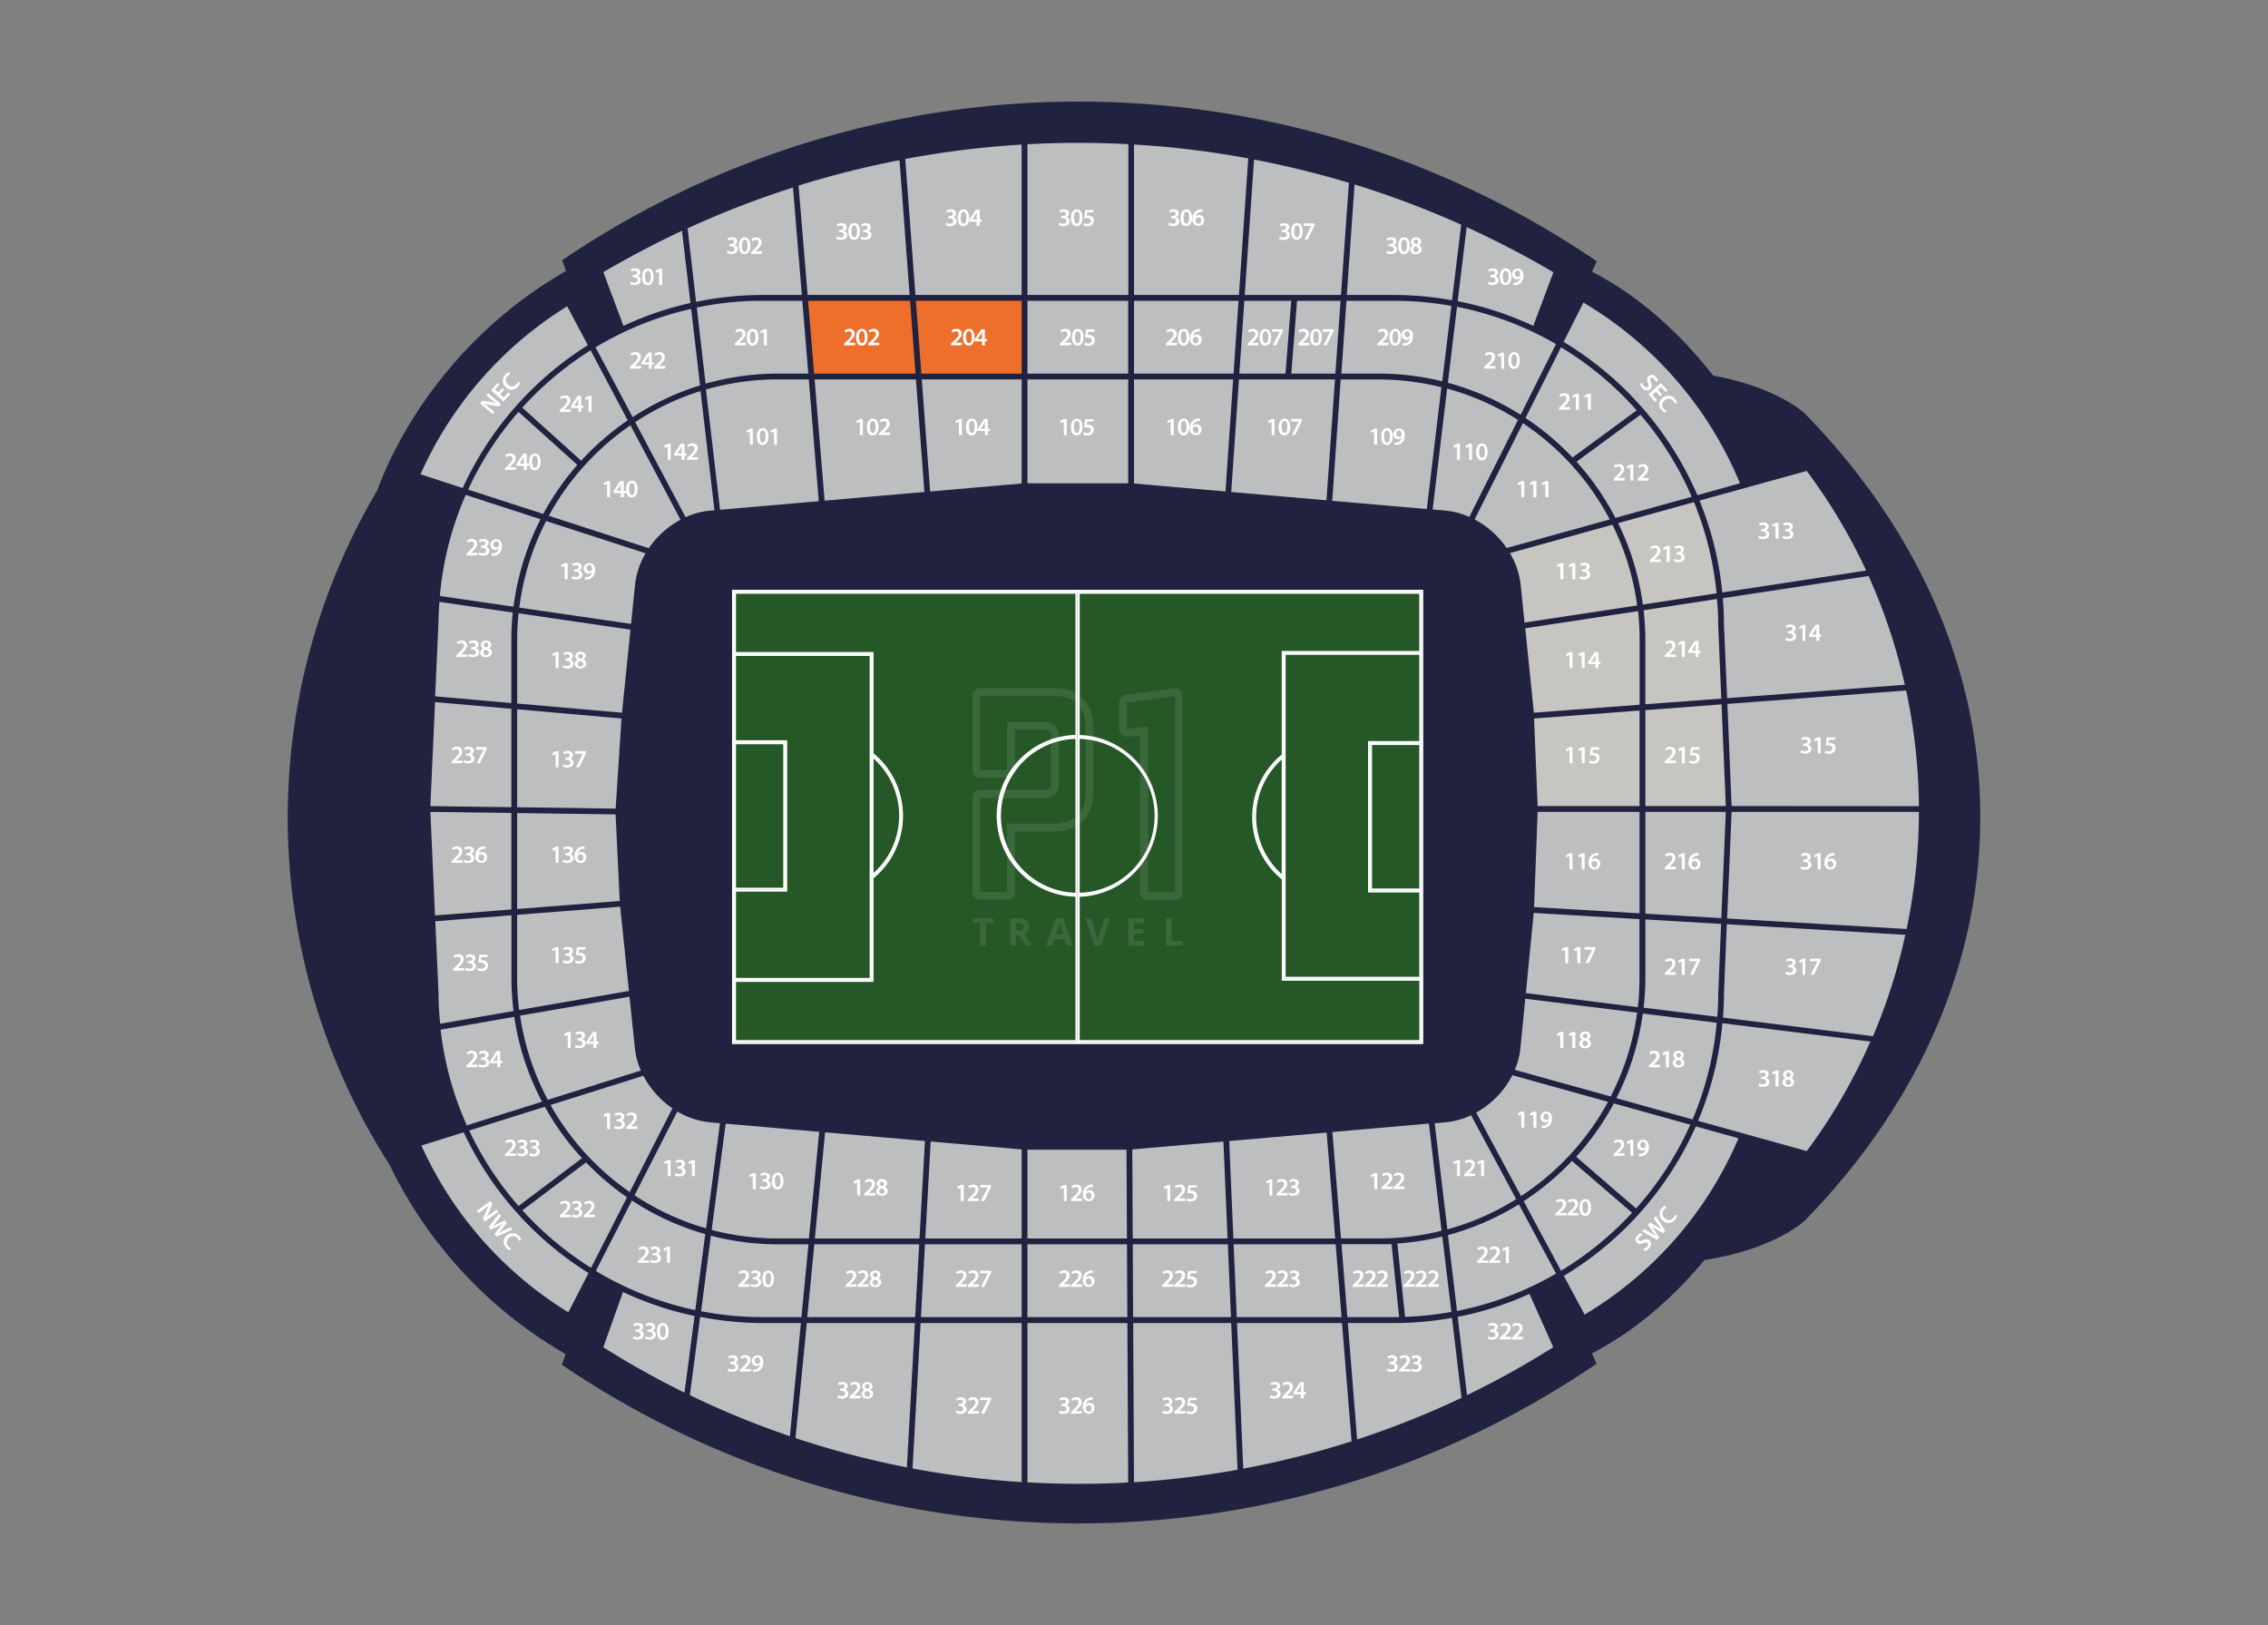
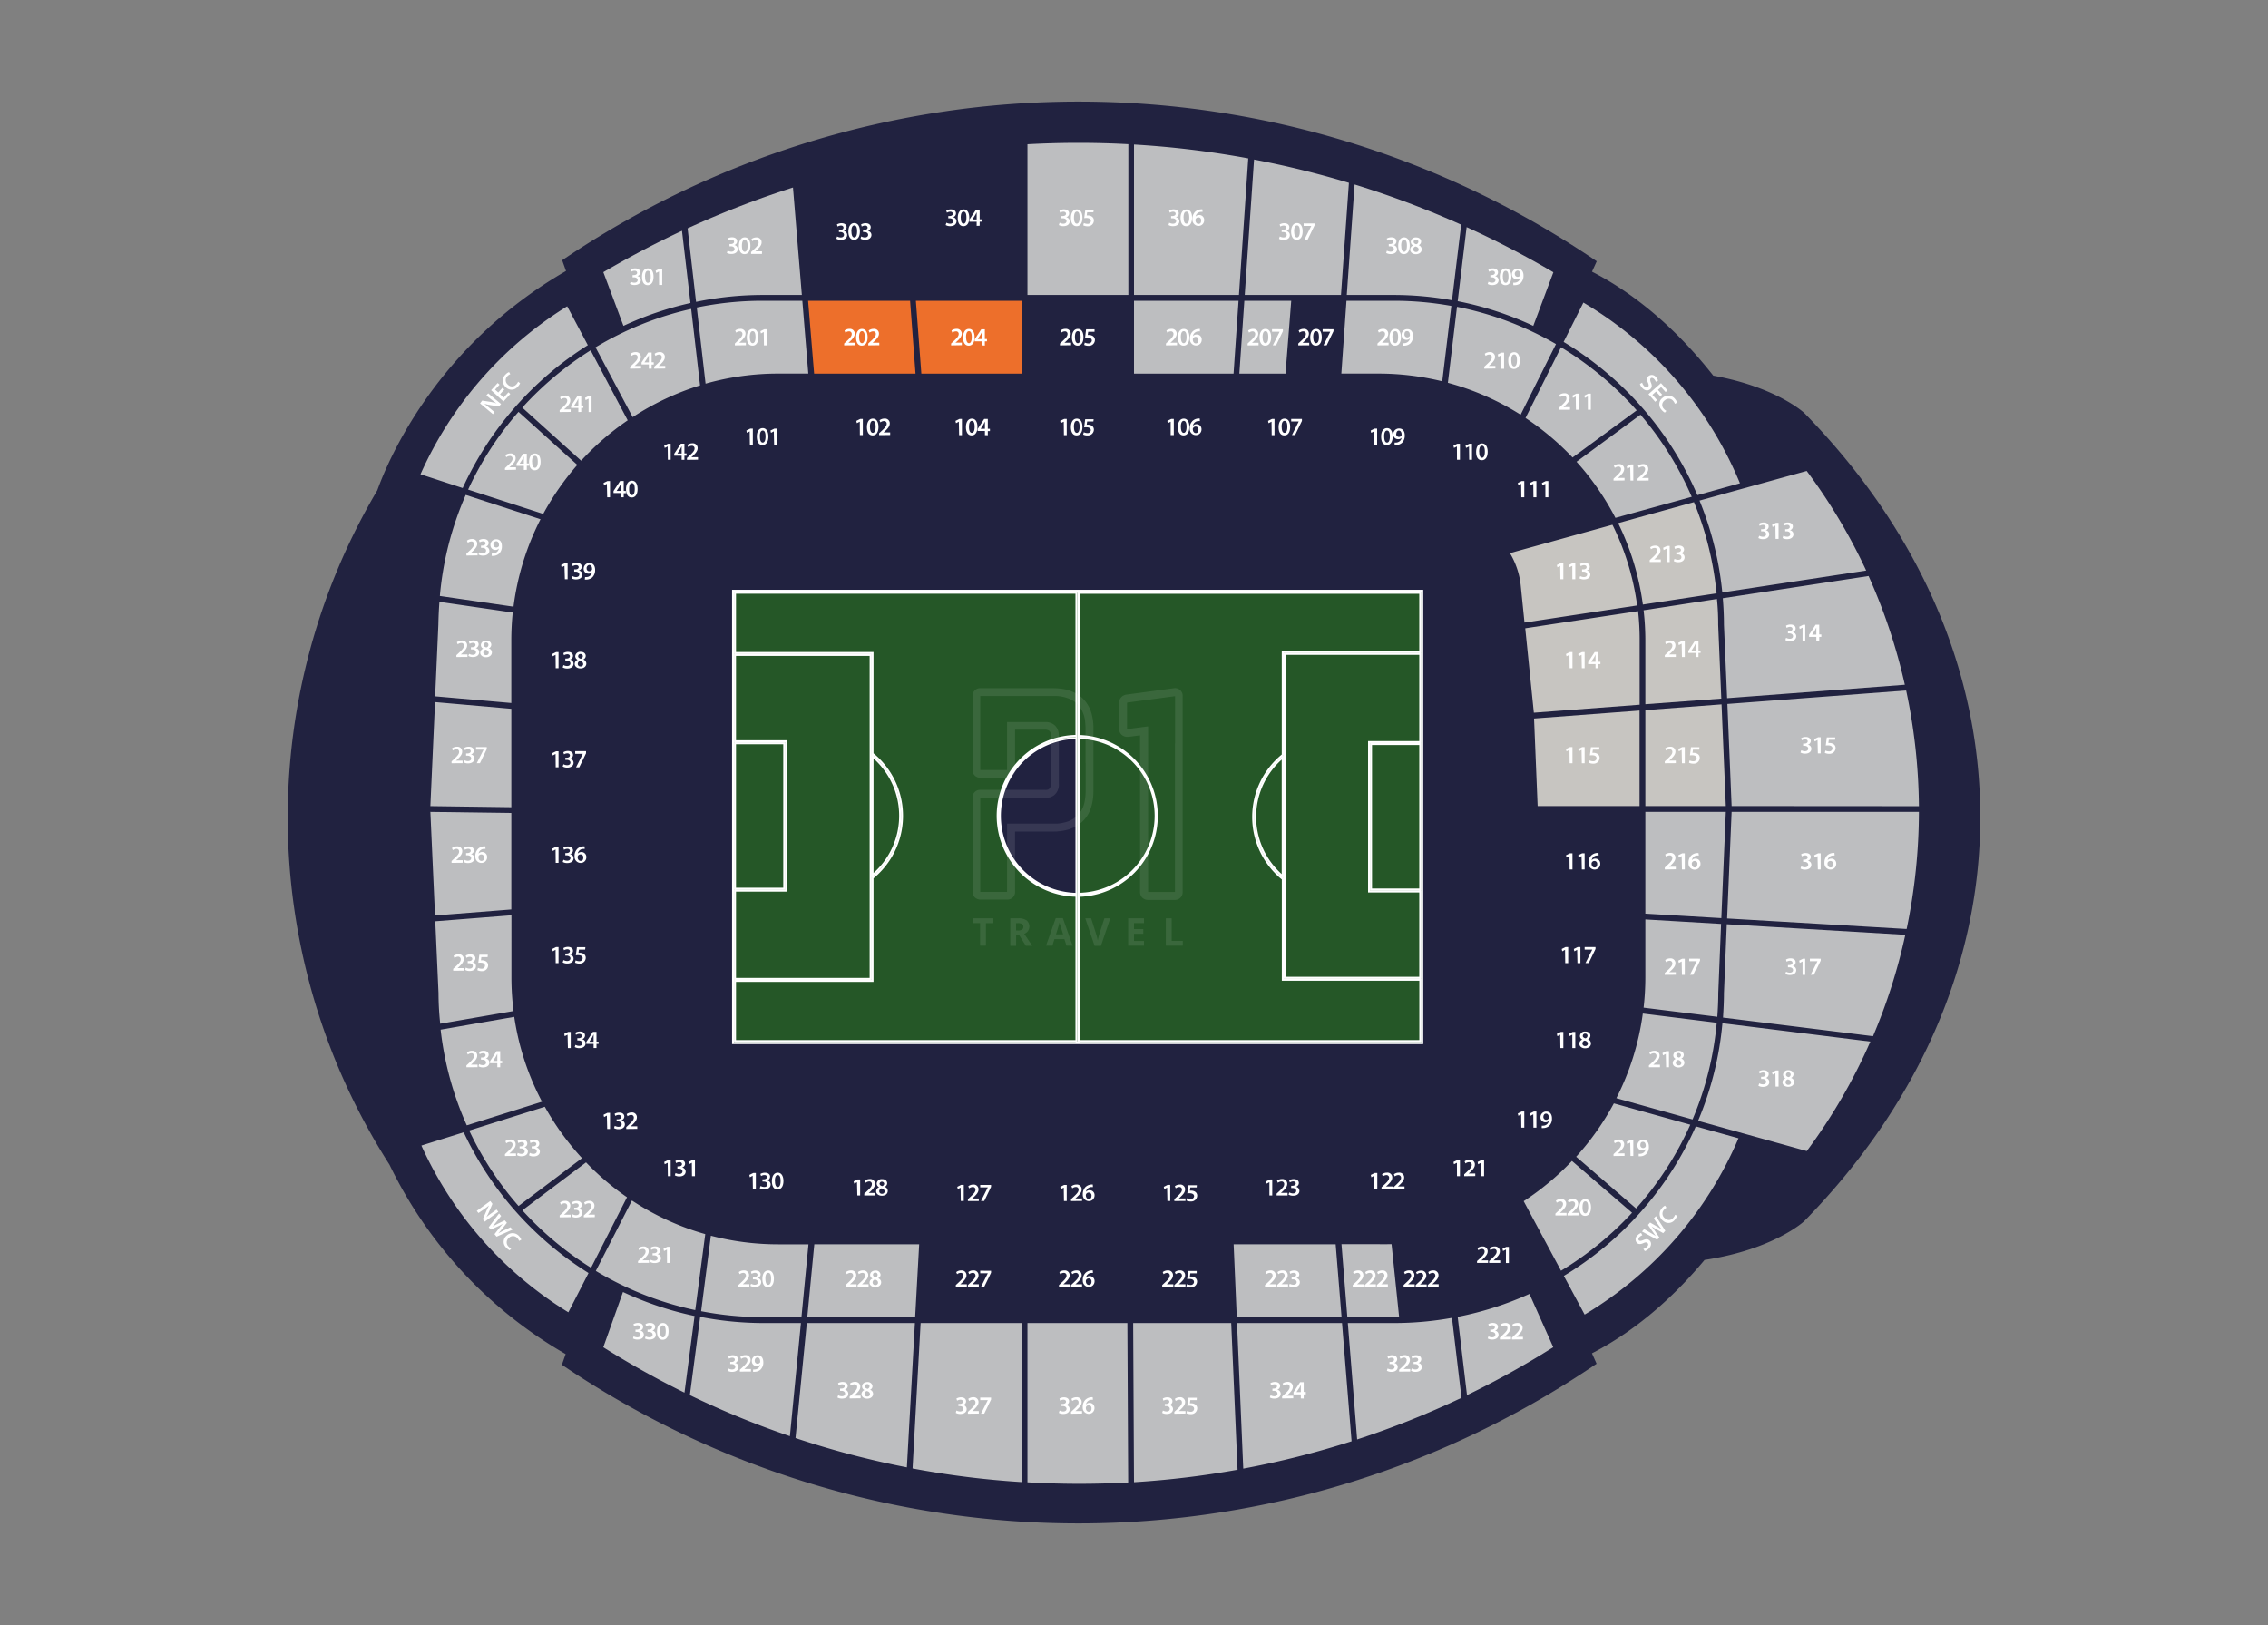
<svg xmlns="http://www.w3.org/2000/svg" id="Laag_1" data-name="Laag 1" viewBox="0 0 1072 768">
  <rect x="0" y="0" width="1072" height="768" fill="#808080" stroke="none" />
  <defs>
    <style>.cls-1{fill:#212240}.cls-2{fill:#bdbec0}.cls-3{fill:#ed6f2b}.cls-4{fill:#c7c5c1}.cls-5{fill:#255727;stroke:#fff;stroke-miterlimit:10;stroke-width:.89px}.cls-6{opacity:.1}.cls-7{fill:#fff}</style>
  </defs>
  <g id="Etihad_Stadium" data-name="Etihad Stadium">
    <path id="Floor" d="M936 386.17c0-71.57-30.93-137.67-83.2-191 0 0-13-12.21-43-17.64-13.23-16.86-32.37-36.29-57.32-49.14l2.24-4.92a435 435 0 0 0-489-.49l1.81 5.08c-61.58 35.5-84.26 89.9-89.18 103.64A304 304 0 0 0 136 386.17c0 2.75 0 5.51.1 8.26a304.82 304.82 0 0 0 48 156 207.23 207.23 0 0 0 83.26 89.52l-1.77 5.05a435.05 435.05 0 0 0 489.06-.5l-2.19-4.92c22.48-11.59 40.24-28.54 53.22-44.12 32.89-5 47.09-18.32 47.09-18.32C905 523.82 936 457.73 936 386.17Z" class="cls-1" />
    <g id="Stand">
      <path d="m221.78 534.3 35.74-11.24a126.88 126.88 0 0 0 17.58 24.29l-30 22.6a153.3 153.3 0 0 1-23.32-35.65ZM277 549.35a126.92 126.92 0 0 0 19.37 16.48l-17 33.33A154.43 154.43 0 0 1 246.91 572ZM207.27 469.29l-1.53-33.89 36-2.83V462a126.71 126.71 0 0 0 1 15.81l-34.66 6a137.1 137.1 0 0 1-.81-14.52ZM207.7 284.43l34.66 5.05a128.78 128.78 0 0 0-.68 13.17v29.59l-36-3.16 1.52-33.8c.07-3.65.24-7.28.5-10.85ZM274.69 217.72l-27.82-25.08a154.38 154.38 0 0 1 32.3-27.08l17.52 33.09a126.94 126.94 0 0 0-22 19.07ZM245.08 194.65l27.8 25.06a127.29 127.29 0 0 0-16.12 23.16l-35.49-11.49a153.38 153.38 0 0 1 23.81-36.73ZM814.85 295.28c0-4.23-.21-8.41-.54-12.56l68.9-10.49a268.89 268.89 0 0 1 17.14 51.38l-84 6.35ZM777.7 383.69h38.03l-2.12 50.22-35.91-2.12v-48.1zM763.55 244.74a126.63 126.63 0 0 0-18.38-26.52L775.4 196a153.3 153.3 0 0 1 24.22 38.79ZM743.29 216.21a127.31 127.31 0 0 0-22.23-18.67l16.77-33.42a154 154 0 0 1 35.77 29.82ZM241.69 334.98v46.51l-38.27-.52 2.21-49.16 36.06 3.17zM241.69 384.22v45.59l-36.07 2.84-2.2-48.95 38.27.52zM743 548.67l28.41 24.48a154.77 154.77 0 0 1-33.57 27.4l-17.65-32.87A126.63 126.63 0 0 0 743 548.67ZM773.31 571.12 745 546.68a126.66 126.66 0 0 0 17.81-25.21l36.13 10.07a153.75 153.75 0 0 1-25.63 39.58ZM764 519a124.7 124.7 0 0 0 12.5-40l34.93 4.35A151.5 151.5 0 0 1 800 529.06ZM776.87 476.22a125.68 125.68 0 0 0 .83-14.22v-27.47l35.79 2.11-1.33 32.7c0 3.78-.19 7.5-.45 11.2ZM814.85 469.4l1.34-32.6 84.38 5a268.43 268.43 0 0 1-15.27 47.91l-70.89-8.8c.23-3.83.44-7.62.44-11.51ZM816.35 434.07l2.12-50.38H907a273.21 273.21 0 0 1-5.8 55.36ZM818.47 380.94l-2-48.25 84.5-6.37A272.2 272.2 0 0 1 907 381ZM882.07 269.64l-68 10.35a154.22 154.22 0 0 0-10.77-43.42l50.66-14a265.7 265.7 0 0 1 28.11 47.07Z" class="cls-2" />
      <path d="M748.41 143a178.17 178.17 0 0 1 74 85.4L802.3 234a157 157 0 0 0-63.23-72.41ZM198.76 224.14a179 179 0 0 1 69.33-79.39l9.76 18.38a156.73 156.73 0 0 0-59.15 67.52ZM255.49 245.39a125.36 125.36 0 0 0-12.77 41.33l-34.81-5.06a151.35 151.35 0 0 1 12.23-47.76ZM208.27 486.62l34.8-6.05a124.77 124.77 0 0 0 13.13 40.1l-35.56 11.18a151.67 151.67 0 0 1-12.37-45.23ZM268.64 620.2a179 179 0 0 1-69.46-78.8l20-6.27a156.89 156.89 0 0 0 59 66.51ZM749 621.28 739.17 603a156.79 156.79 0 0 0 62.38-70.66l20.17 5.61A178.45 178.45 0 0 1 749 621.28ZM854 544l-51.38-14.29a154.85 154.85 0 0 0 11.51-46.14l69.92 8.68A264.37 264.37 0 0 1 854 544ZM657.74 588l3.58 34.47h-24.48L634.07 588h17.55c2.05.07 4.09 0 6.12 0ZM634.11 622.48h-49.54l-1.48-34.43h48.23l2.79 34.43zM434.46 588.05l-1.9 34.43h-50.99l3.32-34.43h49.57zM607.61 176.57h-21.82l2.36-34.42h22.16l-2.7 34.42zM651.62 176.56H634l2.43-34.41H659a152.71 152.71 0 0 1 27 2.43l-4.3 35.63a126.21 126.21 0 0 0-30.08-3.65ZM659 139.4h-22.42l3.68-52.22a440.93 440.93 0 0 1 50.39 19l-4.34 35.72a154.55 154.55 0 0 0-27.31-2.5ZM633.83 139.4h-45.49l4.4-64a445.53 445.53 0 0 1 44.84 11ZM585.6 139.4H536V68.3a439.59 439.59 0 0 1 54 6.55ZM585.41 142.15l-2.36 34.42H536v-34.42h49.41z" class="cls-2" />
      <path d="M482.9 176.57h-47.42l-2.58-34.42h50v34.42z" class="cls-3" />
-       <path d="m432.69 139.4-4.81-64.27a440.48 440.48 0 0 1 55-6.8v71.07ZM429.94 139.4h-48.21l-4.28-51.7a445.81 445.81 0 0 1 47.72-12Z" class="cls-2" />
      <path d="m430.16 142.15 2.57 34.42H384.8l-2.84-34.42h48.2z" class="cls-3" />
      <path d="M382.05 176.56h-14.27a125.74 125.74 0 0 0-34.28 4.76l-4.15-36a153.11 153.11 0 0 1 31.08-3.17h18.8ZM367.78 588.07h14.35l-3.32 34.41H360.4a152.28 152.28 0 0 1-29-2.8L336 584a125.57 125.57 0 0 0 31.78 4.07ZM360.4 625.28h18.16l-5.21 53.46a414.12 414.12 0 0 1-47.28-19.39l4.87-37a156.64 156.64 0 0 0 29.46 2.93ZM381.35 625.28h51.09l-3.79 68.2A419.34 419.34 0 0 1 376 679.63ZM435.14 625.28h47.76v75.16a421.69 421.69 0 0 1-51.57-6.44ZM581.94 625.28l3 69.32a421.48 421.48 0 0 1-48.94 5.9l-.39-75.22ZM584.69 625.28h49.63l4.52 55.88a419.7 419.7 0 0 1-51.2 12.92ZM637.07 625.28H659a154.33 154.33 0 0 0 27.3-2.46l4.5 37.79a420.27 420.27 0 0 1-49.33 19.68ZM718.74 196a125.48 125.48 0 0 0-34.38-15.09l4.32-35.91a152.62 152.62 0 0 1 46.78 17.61ZM724.73 154A154.39 154.39 0 0 0 689 142.34l4.23-35a442.33 442.33 0 0 1 41 21.33ZM533.33 68.14v71.26h-47.69V68.17a441.09 441.09 0 0 1 47.69-.03ZM379 139.4h-18.6a155.36 155.36 0 0 0-31.4 3.26l-4-34.75a440.78 440.78 0 0 1 49.81-19.29ZM285.18 128.62q18.21-10.66 37.17-19.55l4 34.13a154 154 0 0 0-31.66 10.8ZM326.69 146l4.2 36.14a126.19 126.19 0 0 0-31.85 15l-17.55-33a152.14 152.14 0 0 1 45.2-18.14ZM298.69 567.36a125.05 125.05 0 0 0 34.66 15.89l-4.73 35.91a152.47 152.47 0 0 1-47-18.52ZM294.46 610.61a154.82 154.82 0 0 0 33.84 11.33l-4.77 36.23a420.8 420.8 0 0 1-38.37-21.45ZM485.64 700.55v-75.27h47.23l.38 75.35a422.45 422.45 0 0 1-47.61-.08ZM734.17 636.69a414.68 414.68 0 0 1-40.77 22.66l-4.4-37a154.32 154.32 0 0 0 33.92-10.84Z" class="cls-2" />
      <path d="m812.12 295.33 1.47 34.83-35.89 2.66v-30.18a125.15 125.15 0 0 0-.83-14.22l34.66-5.34a114.16 114.16 0 0 1 .59 12.25ZM775 302.64v30.41l-50 3.77-4.07-39.89 53.33-8.1a122.54 122.54 0 0 1 .74 13.81ZM726.79 380.94l-1.69-41.37 49.86-3.76v45.13h-48.17zM720.58 294.23l-1.81-17.83a37.29 37.29 0 0 0-5.08-15l48.45-13.4a122.14 122.14 0 0 1 11.68 38.14ZM777.7 380.94v-45.33l36.01-2.72 2.02 48.05H777.7zM776.52 285.71a124.85 124.85 0 0 0-11.69-38.48l35.85-9.92a152 152 0 0 1 10.67 43.11Z" class="cls-4" />
-       <path d="m774.15 476-52.94-6.67 3.71-37.87 50 2.94V462a121.31 121.31 0 0 1-.77 14ZM718.65 495.32l2.29-23.32 52.86 6.58a121.93 121.93 0 0 1-12.49 39.61L716 505.61a35.66 35.66 0 0 0 2.65-10.29ZM725.1 428.69l1.69-45h48.17v47.94l-49.86-2.94zM760.86 245.49 712.13 259A42.41 42.41 0 0 0 697 245.49L719.82 200a124.1 124.1 0 0 1 41.04 45.49ZM697.74 525.81a42.3 42.3 0 0 0 17.11-17.67l45.2 12.59a124.06 124.06 0 0 1-41.12 44.55ZM260.2 522.22l43.9-13.8a42.63 42.63 0 0 0 13.73 15.37l-20.18 39.57a124.25 124.25 0 0 1-37.45-41.14ZM298 201l23.67 44.61a42.72 42.72 0 0 0-15 13.47l-47.28-15.32A124.14 124.14 0 0 1 298 201ZM291 382.15l-46.57-.64v-46.29l49.33 4.34-2.76 42.59zM290.97 384.89l1.96 40.9-48.5 3.81v-45.34l46.54.63zM305.15 261.48a37.21 37.21 0 0 0-5 14.92l-1.87 18.44-52.82-7.68a122.09 122.09 0 0 1 12.69-40.91ZM298 297.57l-4 39.25-49.55-4.34v-29.84a124.21 124.21 0 0 1 .66-12.79ZM244.43 462v-29.65l48.7-3.83 4.13 39.8-51.9 9a122.57 122.57 0 0 1-.93-15.32ZM297.54 471.05l2.54 24.29a35.36 35.36 0 0 0 2.84 10.59l-44 13.84A122.48 122.48 0 0 1 245.83 480ZM633.63 142.15l-2.43 34.42h-20.85l2.72-34.42h20.56zM485.64 142.15h47.62v34.42h-47.62zM435.3 622.48l1.91-34.43h45.69v34.43h-47.6zM485.64 588.05h47.04l.17 34.43h-47.21v-34.43zM535.41 588.05h44.95l1.46 34.43h-46.23l-.18-34.43zM664.12 622.36l-3.65-34.67a124.28 124.28 0 0 0 21.25-3.32L686 620a154.11 154.11 0 0 1-21.88 2.36ZM688.67 619.57l-4.27-35.86a125.66 125.66 0 0 0 33.52-14.55l17.58 32.75a152.15 152.15 0 0 1-46.83 17.66ZM582.97 585.32 581 539.26l46.06-4 4.04 50.06h-48.13zM385.15 585.32l4.84-50.19 47.19 4.1-2.56 46.09h-49.47zM439.9 539.47l43 3.75v42.1h-45.54l2.54-45.85zM485.64 543.34h46.81l.22 41.98h-47.03v-41.98zM535.19 543.22l43.07-3.73 1.98 45.83H535.4l-.21-42.1zM631 179.31l-4.03 57.12-45.01-3.92 3.65-53.2H631zM579.24 232.27 536 228.51v-49.2h46.86l-3.62 52.96zM485.64 179.31h47.62v49.09h-47.62zM482.9 228.51l-43.25 3.76-3.97-52.96h47.22v49.2zM436.93 232.51l-47.17 4.11-4.73-57.31h47.9l4 53.2zM694.49 244.3a36.16 36.16 0 0 0-11.32-3l-6-.52 6.83-57.13a123 123 0 0 1 33.49 14.81ZM674.4 240.57l-44.7-3.9 4-57.32h17.86a123.58 123.58 0 0 1 29.73 3.65ZM367.78 179.31h14.5l4.72 57.55-46.66 4.07-6.67-56.84a123.07 123.07 0 0 1 34.11-4.78ZM337.69 241.15l-2 .18a35.81 35.81 0 0 0-11.62 3.1l-23.83-44.94a123 123 0 0 1 30.87-14.67ZM320.15 525.29a37.32 37.32 0 0 0 15.58 5.12l4.58.4-6.56 49.71a122.75 122.75 0 0 1-33.82-15.61ZM343 531.05l44.21 3.84-4.85 50.39h-14.62a122.88 122.88 0 0 1-31.36-4ZM651.62 585.28h-17.78L629.78 535l45.59-4 6 50.66a123 123 0 0 1-29.75 3.62ZM678.11 530.85l5.06-.44a36.17 36.17 0 0 0 12.15-3.35l21.33 39.68A122.81 122.81 0 0 1 684.12 581Z" class="cls-2" />
    </g>
    <g id="Ground">
      <path d="M509.86 347.76h-1a37.81 37.81 0 0 0 0 75.6h1a37.81 37.81 0 0 0 0-75.6Zm0 74.66h-1a36.83 36.83 0 0 1 0-73.65h1a36.83 36.83 0 0 1 0 73.65ZM426.41 385.55a37.68 37.68 0 0 1-14 29.33l-.17.15-.61-.76c.26-.21.53-.43.78-.67a36.81 36.81 0 0 0 0-56.1l-.77-.65.61-.76.16.13a37.65 37.65 0 0 1 14 29.33Z" class="cls-5" />
      <path d="M412.46 308.59v154.99h-65.51v-.98h64.54V309.56h-64.54v-.97h65.51z" class="cls-5" />
      <path d="M371.64 350.3v70.66h-24.69v-.97h23.72v-68.7h-23.72v-.99h24.69zM606.26 414.12a10 10 0 0 0 .79.67l-.63.76-.16-.13a37.79 37.79 0 0 1 0-58.66l.17-.15.62.76a10 10 0 0 0-.79.67 36.79 36.79 0 0 0 0 56.08Z" class="cls-5" />
      <path d="M607.23 309.04v153.04h64.54v.97h-65.51v-155h65.51v.99h-64.54z" class="cls-5" />
      <path d="M648.06 351.66v68.69h23.71v.99h-24.69v-70.66h24.69v.98h-23.71z" class="cls-5" />
      <path d="M346.46 279.18V493h325.81V279.18ZM671.28 492H347.44V280.16h323.84Z" class="cls-5" />
      <path d="M648.06 351.66h23.22v68.69h-23.22zM606.26 358v56.08a36.79 36.79 0 0 1 0-56.08Z" class="cls-5" />
      <path d="M647.08 350.68v70.66h24.2v40.74h-64.05V309.04h64.05v41.64h-24.2z" class="cls-5" />
      <path d="M592.31 386.09a37.68 37.68 0 0 0 14 29.33v47.63h65V492H509.86v-68.6a37.81 37.81 0 0 0 0-75.6v-67.6h161.42v27.89h-65v48.71a37.65 37.65 0 0 0-13.97 29.29Z" class="cls-5" />
-       <path d="M546.2 385.55a36.85 36.85 0 0 1-36.34 36.83v-73.65a36.86 36.86 0 0 1 36.34 36.82ZM508.87 348.73v73.65a36.83 36.83 0 0 1 0-73.65Z" class="cls-5" />
+       <path d="M546.2 385.55a36.85 36.85 0 0 1-36.34 36.83v-73.65a36.86 36.86 0 0 1 36.34 36.82ZM508.87 348.73v73.65Z" class="cls-5" />
      <path d="M471.54 385.55a37.84 37.84 0 0 0 37.33 37.81V492H347.44v-28.41h65v-48.71a37.82 37.82 0 0 0 5.45-53.21 37.44 37.44 0 0 0-5.45-5.45v-47.63h-65v-28.43h161.43v67.6a37.83 37.83 0 0 0-37.33 37.79Z" class="cls-5" />
      <path d="M425.44 385.55a36.66 36.66 0 0 1-13 28V357.5a36.66 36.66 0 0 1 13 28.05ZM411.49 309.56V462.6h-64.05v-41.64h24.2V350.3h-24.2v-40.74h64.05z" class="cls-5" />
      <path d="M347.44 351.29h23.22v68.7h-23.22zM508.87 279.67h.99v212.94h-.99z" class="cls-5" />
    </g>
    <g class="cls-6">
      <path d="M556.24 325.3a4.47 4.47 0 0 0-1-.1l-5.83.78-5.81.79-5 .67-5.75.77a4.47 4.47 0 0 0-2.36.84 3.76 3.76 0 0 0-1.45 2.33 6.14 6.14 0 0 0-.14 1.2v11.58a4.8 4.8 0 0 0 .4 1.9 3.71 3.71 0 0 0 3.48 2.15 4.69 4.69 0 0 0 .75 0l5.33-.69v74a3.84 3.84 0 0 0 1 2.67 3.79 3.79 0 0 0 2.83 1.11h12.52a3.62 3.62 0 0 0 3.78-3.46 1.82 1.82 0 0 0 0-.33V329a3.58 3.58 0 0 0-2.75-3.7Zm-.88 26v70.25h-12.69v-78.26l-9.6 1.24a2.16 2.16 0 0 1-.36 0 .92.92 0 0 1 0-.33v-11.58a1.2 1.2 0 0 1 .08-.56 1 1 0 0 1 .54-.09l1.08-.15 5-.68 5.82-.78 10.19-1.36v22.4ZM516.2 338.3a16.3 16.3 0 0 0-4.73-8.52 14.86 14.86 0 0 0-3.31-2.3 19.69 19.69 0 0 0-5.69-1.86 28.71 28.71 0 0 0-4.81-.38h-34.2a3.62 3.62 0 0 0-3.79 3.43v35.11a3.61 3.61 0 0 0 3.42 3.77H476a3.55 3.55 0 0 0 3.78-3.31 3.68 3.68 0 0 0 0-.47v-18.93h14a3.54 3.54 0 0 1 2.11.5 2.32 2.32 0 0 1 .81 1.62 6 6 0 0 1 0 .85v22.66a2.86 2.86 0 0 1-.93 2.46l-.11.06-.21.11-.23.12H495l-.26.07h-.08a6.17 6.17 0 0 1-.86 0h-30.34a2.17 2.17 0 0 0-.51 0 3.57 3.57 0 0 0-3.28 3.74v44.32a3.88 3.88 0 0 0 1 2.67 3.8 3.8 0 0 0 2.79 1.12H476a3.56 3.56 0 0 0 3.78-3.32 3.69 3.69 0 0 0 0-.47V393h17.89c.78 0 1.51 0 2.2-.08a24.16 24.16 0 0 0 5.46-1 20.69 20.69 0 0 0 2.25-.9 15.38 15.38 0 0 0 8.24-9.81 25.38 25.38 0 0 0 1-6.81v-31.12a26.1 26.1 0 0 0-.62-4.98Zm-3.05 22.32v13.2a24 24 0 0 1-.43 4.71 12.15 12.15 0 0 1-9 10 20 20 0 0 1-4.13.71H476v32.27h-12.67v-44.4h30.42a8.76 8.76 0 0 0 1.45-.1 3.81 3.81 0 0 0 .51-.12h.29l.55-.16a3 3 0 0 0 .48-.22l.17-.08a3.6 3.6 0 0 0 .55-.29l.25-.14a6.3 6.3 0 0 0 2.48-5.47v-22.69a12.06 12.06 0 0 0-.09-1.34 6 6 0 0 0-1.86-3.72 6.44 6.44 0 0 0-3.69-1.53H476v22.66h-12.67v-35h35.74a18.72 18.72 0 0 1 6.52 1.4 12.29 12.29 0 0 1 3.19 2 13.78 13.78 0 0 1 4.16 9.08 29 29 0 0 1 .16 2.94v16.18ZM466 446.92h-2.74v-10.67h-3.52V434h9.78v2.28H466ZM480.27 442v5h-2.74v-13h3.81a6.59 6.59 0 0 1 3.92 1 3.82 3.82 0 0 1 .62 5 4 4 0 0 1-1.77 1.33c1.95 2.92 3.22 4.8 3.81 5.66h-3.05l-3.09-5Zm0-2.24h.9a3.36 3.36 0 0 0 1.91-.43 1.54 1.54 0 0 0 .62-1.33 1.4 1.4 0 0 0-.63-1.34 4 4 0 0 0-2-.38h-.84ZM504.1 446.92l-1-3.08h-4.72l-.95 3.08h-3l4.58-13h3.36l4.6 13Zm-1.6-5.33c-.87-2.8-1.34-4.38-1.47-4.75a7.16 7.16 0 0 1-.24-.87c-.19.76-.75 2.67-1.67 5.62ZM522 434h2.77l-4.4 13h-3l-4.4-13h2.78l2.43 7.71c.14.46.28 1 .42 1.6s.24 1 .27 1.25a25.1 25.1 0 0 1 .67-2.85ZM540.71 446.92h-7.47V434h7.47v2.25H536v2.84h4.39v2.24H536v3.35h4.72ZM551.05 446.92V434h2.75v10.67h5.26v2.26Z" class="cls-7" />
    </g>
  </g>
  <g id="Seat_Number" data-name="Seat Number">
    <path d="m502.8 199.3-1.46.68-.24-1.09 1.9-.89h1.21v7.64h-1.33ZM511.63 201.77c0 2.45-1 4-2.79 4s-2.66-1.6-2.66-3.92 1-4 2.78-4 2.67 1.67 2.67 3.92Zm-4 0c0 1.85.51 2.81 1.33 2.81s1.34-1 1.34-2.85-.42-2.83-1.34-2.83-1.38 1.08-1.37 2.94ZM516.79 199.2h-2.93l-.23 1.53a3.82 3.82 0 0 1 2.41.45 2.19 2.19 0 0 1 1 1.94 2.8 2.8 0 0 1-2.89 2.68h-.19a4.33 4.33 0 0 1-2-.44l.31-1.09a3.87 3.87 0 0 0 1.67.4 1.49 1.49 0 0 0 1.66-1.3c0-.87-.65-1.44-2.17-1.44a7.31 7.31 0 0 0-1 .06l.5-3.85h4ZM553.33 199.3l-1.33.7-.25-1.09 1.86-.92h1.2v7.64h-1.48ZM562.17 201.77c0 2.45-1 4-2.77 4s-2.67-1.6-2.67-3.92 1-4 2.8-4 2.64 1.67 2.64 3.92Zm-4 0c0 1.85.49 2.81 1.33 2.81s1.34-1 1.34-2.85-.42-2.83-1.34-2.83-1.37 1.08-1.36 2.94ZM567.14 199h-.74a2.67 2.67 0 0 0-2.56 2.23 2.17 2.17 0 0 1 1.72-.75 2.31 2.31 0 0 1 2.34 2.28 1.7 1.7 0 0 1 0 .22 2.66 2.66 0 0 1-2.67 2.66 2.9 2.9 0 0 1-2.9-2.91v-.37a4.66 4.66 0 0 1 1.34-3.42 4.39 4.39 0 0 1 2.66-1.14 4.57 4.57 0 0 1 .74 0Zm-.68 4.1a1.33 1.33 0 0 0-1.14-1.5h-.19a1.34 1.34 0 0 0-1.24.79.87.87 0 0 0-.09.45c0 1 .5 1.83 1.42 1.83s1.24-.7 1.24-1.56ZM601 199.3l-1.4.71-.24-1.09 1.85-.92h1.2v7.64h-1.33ZM609.81 201.77c0 2.45-1 4-2.79 4s-2.67-1.6-2.67-3.92 1-4 2.8-4 2.66 1.67 2.66 3.92Zm-4 0c0 1.85.5 2.81 1.33 2.81s1.33-1 1.33-2.85-.41-2.83-1.33-2.83-1.39 1.08-1.37 2.94ZM615.37 198v.93l-3.23 6.67h-1.48l3.21-6.42h-3.58V198ZM453.21 199.3l-1.34.71-.25-1.09 1.85-.92h1.2v7.64h-1.33ZM462 201.77c0 2.45-1 4-2.77 4s-2.67-1.6-2.67-3.92 1-4 2.8-4 2.64 1.67 2.64 3.92Zm-4 0c0 1.85.51 2.81 1.34 2.81s1.33-1 1.33-2.85-.43-2.83-1.33-2.83-1.34 1.1-1.34 2.94ZM465.54 205.64v-1.95h-3.45v-.93l3.1-4.76h1.71v4.65h1v1.09h-1v1.95Zm0-3v-3.4c-.24.48-.44.86-.68 1.33l-1.33 2.09h2.06ZM406.4 199.3l-1.4.7-.24-1.09 1.85-.92h1.22v7.64h-1.4ZM415.22 201.77c0 2.45-1 4-2.78 4s-2.67-1.6-2.67-3.92 1-4 2.79-4 2.66 1.67 2.66 3.92Zm-4 0c0 1.85.5 2.81 1.33 2.81s1.33-1 1.33-2.85-.43-2.83-1.33-2.83-1.39 1.08-1.37 2.94ZM415.53 205.64v-.88l.91-.84c1.8-1.67 2.66-2.59 2.66-3.59a1.19 1.19 0 0 0-1.05-1.33h-.28a2.72 2.72 0 0 0-1.63.62l-.42-1a3.76 3.76 0 0 1 2.34-.79 2.26 2.26 0 0 1 2.5 2v.32c0 1.33-1 2.41-2.28 3.65l-.67.58h3.14v1.2ZM354.35 203.86l-1.33.71-.24-1.09 1.85-.91h1.21v7.63h-1.4ZM363.18 206.33c0 2.45-1 4-2.79 4s-2.67-1.6-2.67-4 1-4 2.79-4 2.67 1.75 2.67 4Zm-4 0c0 1.87.5 2.83 1.33 2.83s1.33-1 1.33-2.87-.42-2.81-1.33-2.81-1.39 1-1.37 2.92ZM365.75 203.86l-1.33.71-.26-1.09 1.87-.91h1.2v7.63h-1.33ZM649.44 203.86l-1.33.71-.25-1.09 1.85-.91h1.21v7.63h-1.4ZM658.27 206.33c0 2.45-1 4-2.79 4s-2.66-1.6-2.66-4 1-4 2.8-4 2.65 1.75 2.65 4Zm-4 0c0 1.87.51 2.83 1.33 2.83s1.34-1 1.34-2.87-.43-2.81-1.34-2.81-1.38 1-1.37 2.92ZM659.18 209.16a5.34 5.34 0 0 0 .8 0 3 3 0 0 0 1.54-.59 2.78 2.78 0 0 0 1-1.69 2.11 2.11 0 0 1-1.66.68 2.26 2.26 0 0 1-2.31-2.2v-.18a2.68 2.68 0 0 1 2.67-2.67h.09c1.77 0 2.67 1.33 2.67 3.25a4.74 4.74 0 0 1-1.34 3.55 4.28 4.28 0 0 1-2.59 1 6.31 6.31 0 0 1-.87 0Zm.74-4.08a1.34 1.34 0 0 0 2.49.76.88.88 0 0 0 .08-.42c0-1-.37-1.92-1.33-1.92-.7 0-1.17.64-1.17 1.58ZM315.58 211l-1.4.7-.24-1.09 1.85-.91H317v7.58h-1.33ZM322.19 217.32v-1.94h-3.5v-.94l3.12-4.75h1.69v4.6h1v1.09h-1v1.94Zm0-3v-3.41c-.24.48-.44.86-.66 1.33l-1.34 2.09h2ZM324.71 217.32v-.88l.91-.84c1.8-1.67 2.67-2.58 2.67-3.59a1.2 1.2 0 0 0-1.05-1.33.71.71 0 0 0-.29 0 2.75 2.75 0 0 0-1.64.62l-.41-1a3.77 3.77 0 0 1 2.35-.79 2.26 2.26 0 0 1 2.49 2 1.69 1.69 0 0 1 0 .32c0 1.33-1 2.43-2.28 3.65l-.68.58h3.14v1.2ZM297.82 174.24v-.92l.91-.83c1.79-1.66 2.67-2.58 2.67-3.58a1.22 1.22 0 0 0-1-1.34h-.29a2.83 2.83 0 0 0-1.64.63l-.42-1a3.74 3.74 0 0 1 2.34-.79 2.26 2.26 0 0 1 2.51 2v.31c0 1.33-1 2.41-2.29 3.65l-.67.57H303v1.2ZM306.69 174.24v-2h-3.45v-.93l3.13-4.71H308v4.6h1v1.1h-1v1.94Zm0-3v-3.41c-.23.48-.43.86-.67 1.33l-1.4 2.09h2.07ZM309.22 174.24v-.92l.91-.83c1.8-1.66 2.66-2.58 2.66-3.58a1.2 1.2 0 0 0-1.05-1.34h-.28a2.8 2.8 0 0 0-1.63.63l-.42-1a3.7 3.7 0 0 1 2.34-.79 2.26 2.26 0 0 1 2.5 2v.33c0 1.33-1 2.41-2.28 3.65l-.67.57h3.14v1.2ZM298.12 133.14a3.72 3.72 0 0 0 1.73.46c1.11 0 1.55-.61 1.55-1.21 0-.91-.86-1.33-1.74-1.33H299V130h.64c.66 0 1.52-.3 1.52-1.06 0-.52-.39-1-1.23-1a3 3 0 0 0-1.56.48l-.32-1a4.12 4.12 0 0 1 2.19-.59c1.57 0 2.38.87 2.38 1.87a1.86 1.86 0 0 1-1.41 1.78 1.93 1.93 0 0 1 1.68 1.9c0 1.33-1.08 2.32-3 2.32a4.21 4.21 0 0 1-2.14-.54ZM308.91 130.76c0 2.46-1 4-2.78 4s-2.67-1.6-2.67-3.92 1-4 2.79-4 2.66 1.67 2.66 3.92Zm-4 .08c0 1.86.51 2.82 1.34 2.82s1.33-1 1.33-2.87-.41-2.81-1.33-2.81-1.39.94-1.38 2.86ZM311.49 128.3l-1.34.7-.25-1.09 1.85-.91H313v7.66h-1.48ZM703.56 133.14a3.72 3.72 0 0 0 1.73.46c1.11 0 1.56-.61 1.55-1.21 0-.91-.86-1.33-1.74-1.33h-.66V130h.64c.68 0 1.52-.3 1.52-1.06 0-.52-.39-1-1.23-1a3 3 0 0 0-1.56.48l-.32-1a4.12 4.12 0 0 1 2.19-.59c1.57 0 2.38.87 2.38 1.87a1.85 1.85 0 0 1-1.41 1.82 1.92 1.92 0 0 1 1.68 1.9c0 1.33-1.08 2.32-3 2.32a4.27 4.27 0 0 1-2.15-.54ZM714.36 130.76c0 2.46-1 4-2.79 4s-2.67-1.6-2.67-3.92 1-4 2.79-4 2.67 1.67 2.67 3.92Zm-4 .08c0 1.86.5 2.82 1.33 2.82s1.33-1 1.33-2.87-.42-2.81-1.33-2.81-1.39.94-1.37 2.86ZM715.26 133.59a3.48 3.48 0 0 0 .79 0 3 3 0 0 0 1.56-.59 2.83 2.83 0 0 0 1-1.69 2 2 0 0 1-1.66.68 2.26 2.26 0 0 1-2.33-2.18 1.15 1.15 0 0 1 0-.19 2.66 2.66 0 0 1 2.66-2.67h.1c1.77 0 2.73 1.4 2.73 3.25a4.77 4.77 0 0 1-1.33 3.55 4.25 4.25 0 0 1-2.6 1 6.31 6.31 0 0 1-.87 0Zm.75-4.08a1.34 1.34 0 0 0 2.49.69.84.84 0 0 0 .08-.41c0-1-.37-1.92-1.33-1.92a1.55 1.55 0 0 0-1.27 1.64ZM343.92 118.47a3.93 3.93 0 0 0 1.74.47c1.1 0 1.56-.63 1.54-1.22 0-.9-.85-1.33-1.73-1.33h-.67v-1.07h.66c.66 0 1.5-.29 1.5-1.06 0-.51-.38-1-1.21-1a3.11 3.11 0 0 0-1.57.48l-.32-1a4.08 4.08 0 0 1 2.18-.59c1.58 0 2.39.87 2.39 1.87a1.87 1.87 0 0 1-1.41 1.79 1.93 1.93 0 0 1 1.68 1.9c0 1.34-1.08 2.31-3 2.31a4.25 4.25 0 0 1-2.15-.52ZM354.68 116.1c0 2.45-1 4-2.78 4s-2.67-1.59-2.67-3.92 1-4 2.79-4 2.66 1.66 2.66 3.92Zm-4 .06c0 1.86.51 2.83 1.34 2.83s1.33-1 1.33-2.87-.49-2.8-1.33-2.8-1.34.94-1.34 2.84ZM355 120v-.88l.9-.84c1.8-1.67 2.66-2.59 2.66-3.59a1.2 1.2 0 0 0-1.05-1.33h-.28a2.77 2.77 0 0 0-1.63.63l-.42-1a3.73 3.73 0 0 1 2.34-.78 2.29 2.29 0 0 1 2.46 2.33c0 1.33-1 2.43-2.3 3.65l-.66.58h3.13V120ZM655.54 118.47a3.86 3.86 0 0 0 1.73.47c1.11 0 1.56-.63 1.55-1.22 0-.9-.86-1.33-1.74-1.33h-.66v-1.07h.65c.67 0 1.51-.29 1.51-1.06 0-.51-.39-1-1.22-1a3 3 0 0 0-1.56.48l-.33-1a4.13 4.13 0 0 1 2.2-.59c1.57 0 2.37.87 2.37 1.87a1.87 1.87 0 0 1-1.38 1.83 2 2 0 0 1 1.68 1.9c0 1.34-1.08 2.31-3 2.31a4.18 4.18 0 0 1-2.13-.52ZM666.33 116.1c0 2.45-1 4-2.78 4s-2.67-1.59-2.67-3.92 1-4 2.8-4 2.65 1.66 2.65 3.92Zm-4 .06c0 1.86.51 2.83 1.34 2.83s1.33-1 1.33-2.87-.43-2.82-1.33-2.82-1.39 1-1.38 2.86ZM666.55 118a2.1 2.1 0 0 1 1.44-2 1.86 1.86 0 0 1-1.16-1.69 2.26 2.26 0 0 1 2.42-2.1h.07c1.64 0 2.4 1 2.4 1.92a1.92 1.92 0 0 1-1.17 1.74 2.07 2.07 0 0 1 1.44 2c0 1.33-1.15 2.26-2.79 2.26s-2.65-1.06-2.65-2.13Zm4-.08c0-.77-.58-1.18-1.43-1.42a1.33 1.33 0 0 0-1.12 1.33 1.2 1.2 0 0 0 1.15 1.25h.18a1.16 1.16 0 0 0 1.24-1.08v-.07Zm-2.39-3.69c0 .63.52 1 1.24 1.2a1.25 1.25 0 0 0 1-1.15 1 1 0 0 0-1-1.08h-.12a1 1 0 0 0-1.08 1v.08ZM395.65 111.74a3.78 3.78 0 0 0 1.74.48c1.1 0 1.54-.63 1.53-1.23 0-.9-.84-1.33-1.72-1.33h-.67v-1h.64c.67 0 1.52-.31 1.52-1.07 0-.52-.38-1-1.22-1a3.06 3.06 0 0 0-1.56.49l-.34-1a4.18 4.18 0 0 1 2.2-.59c1.58 0 2.39.87 2.39 1.87a1.87 1.87 0 0 1-1.41 1.79 1.93 1.93 0 0 1 1.68 1.89c0 1.33-1.08 2.32-3 2.32a4.2 4.2 0 0 1-2.13-.54ZM406.45 109.33c0 2.45-1 4-2.78 4s-2.67-1.6-2.67-3.91 1-4 2.79-4 2.66 1.69 2.66 3.91Zm-4 .08c0 1.85.51 2.81 1.34 2.81s1.33-1 1.33-2.87-.41-2.81-1.33-2.81-1.39 1-1.38 2.91ZM407.05 111.74a3.91 3.91 0 0 0 1.74.48c1.1 0 1.56-.63 1.54-1.23 0-.9-.85-1.33-1.73-1.33h-.67v-1h.66c.66 0 1.5-.31 1.5-1.07 0-.52-.38-1-1.21-1a3.06 3.06 0 0 0-1.56.49l-.33-1a4.13 4.13 0 0 1 2.2-.59c1.57 0 2.37.87 2.37 1.87a1.88 1.88 0 0 1-1.33 1.79 1.92 1.92 0 0 1 1.67 1.85c0 1.33-1.07 2.32-3 2.32a4.1 4.1 0 0 1-2.13-.54ZM604.91 111.74a3.78 3.78 0 0 0 1.74.48c1.1 0 1.54-.63 1.53-1.23 0-.9-.84-1.33-1.72-1.33h-.67v-1h.64c.67 0 1.52-.31 1.52-1.07 0-.52-.38-1-1.22-1a3.06 3.06 0 0 0-1.56.49l-.34-1a4.18 4.18 0 0 1 2.2-.59c1.58 0 2.39.87 2.39 1.87a1.88 1.88 0 0 1-1.43 1.83 1.91 1.91 0 0 1 1.68 1.89c0 1.33-1.08 2.32-3 2.32a4.17 4.17 0 0 1-2.13-.54ZM615.71 109.33c0 2.45-1 4-2.78 4s-2.67-1.6-2.67-3.91 1-4 2.79-4 2.66 1.69 2.66 3.91Zm-4 .08c0 1.85.51 2.81 1.34 2.81s1.33-1 1.33-2.87-.41-2.81-1.33-2.81-1.39 1-1.38 2.91ZM621.33 105.61v.92l-3.23 6.66h-1.53l3.21-6.41h-3.59v-1.2ZM447.34 105.25a3.78 3.78 0 0 0 1.73.48c1.11 0 1.55-.63 1.54-1.23 0-.91-.84-1.33-1.72-1.33h-.67v-1.06h.64c.67 0 1.52-.3 1.52-1.06 0-.52-.39-1-1.23-1a3 3 0 0 0-1.56.49l-.33-1a4.18 4.18 0 0 1 2.2-.59c1.57 0 2.39.87 2.39 1.87a1.88 1.88 0 0 1-1.42 1.85 1.91 1.91 0 0 1 1.68 1.89c0 1.34-1.08 2.32-3 2.32a4.09 4.09 0 0 1-2.13-.53ZM458.13 102.89c0 2.45-1 4-2.78 4s-2.66-1.6-2.66-3.92 1-4 2.8-4 2.64 1.66 2.64 3.92Zm-4 0c0 1.85.49 2.81 1.33 2.81s1.33-1 1.33-2.87-.41-2.81-1.33-2.81-1.37 1-1.36 2.93ZM461.63 106.74v-1.93h-3.45v-1l3.16-4.75h1.71v4.6h1v1.1h-1v1.93Zm0-3v-3.44c-.24.48-.44.87-.68 1.33l-1.33 2.08h2ZM500.83 105.25a3.74 3.74 0 0 0 1.73.48c1.11 0 1.55-.63 1.55-1.23 0-.91-.85-1.33-1.73-1.33h-.67v-1.06h.64c.67 0 1.52-.3 1.52-1.06 0-.52-.39-1-1.23-1a3.12 3.12 0 0 0-1.56.49l-.32-1a4 4 0 0 1 2.19-.59c1.57 0 2.39.87 2.39 1.87a1.86 1.86 0 0 1-1.42 1.85 1.91 1.91 0 0 1 1.68 1.89c0 1.34-1.08 2.32-3 2.32a4.06 4.06 0 0 1-2.13-.53ZM511.63 102.89c0 2.45-1 4-2.79 4s-2.66-1.6-2.66-3.92 1-4 2.78-4 2.67 1.66 2.67 3.92Zm-4 0c0 1.85.51 2.81 1.33 2.81s1.34-1 1.34-2.87-.42-2.83-1.3-2.83-1.38 1-1.37 2.93ZM516.79 100.31h-2.93l-.23 1.52a5 5 0 0 1 .55 0 3.32 3.32 0 0 1 1.86.5 2.16 2.16 0 0 1 1 1.93 2.78 2.78 0 0 1-2.89 2.68H514a4.47 4.47 0 0 1-2-.46l.31-1.08a3.72 3.72 0 0 0 1.67.39 1.49 1.49 0 0 0 1.66-1.3c0-.87-.65-1.46-2.17-1.46a6.11 6.11 0 0 0-1 .08l.5-3.85h4ZM552.65 105.25a3.78 3.78 0 0 0 1.73.48c1.11 0 1.56-.63 1.55-1.23 0-.91-.85-1.33-1.73-1.33h-.67v-1.06h.65c.67 0 1.51-.3 1.51-1.06 0-.52-.39-1-1.21-1a2.88 2.88 0 0 0-1.56.49l-.33-1a4 4 0 0 1 2.18-.59c1.57 0 2.39.87 2.39 1.87a1.87 1.87 0 0 1-1.4 1.85 1.93 1.93 0 0 1 1.68 1.89c0 1.34-1.1 2.32-3 2.32a4 4 0 0 1-2.13-.53ZM563.45 102.89c0 2.45-1 4-2.79 4S558 105.29 558 103s1-4 2.8-4 2.65 1.63 2.65 3.89Zm-4 0c0 1.85.51 2.81 1.33 2.81s1.34-1 1.34-2.87-.43-2.81-1.34-2.81-1.38 1-1.37 2.93ZM568.41 100.13a4.45 4.45 0 0 0-.73 0 2.65 2.65 0 0 0-2.56 2.22 2.19 2.19 0 0 1 1.7-.73 2.3 2.3 0 0 1 2.35 2.24v.25a2.68 2.68 0 0 1-2.67 2.67 2.92 2.92 0 0 1-2.9-2.94v-.35a4.7 4.7 0 0 1 1.33-3.43 4.48 4.48 0 0 1 2.67-1.12 2.89 2.89 0 0 1 .72 0Zm-.68 4.1a1.32 1.32 0 0 0-1.13-1.5h-.2a1.44 1.44 0 0 0-1.26.79 1.27 1.27 0 0 0-.09.47c0 1 .51 1.82 1.44 1.82s1.24-.67 1.24-1.58ZM701.56 174.24v-.92l.9-.83c1.8-1.66 2.67-2.58 2.67-3.58a1.2 1.2 0 0 0-1-1.34h-.28a2.77 2.77 0 0 0-1.63.63l-.43-1a3.71 3.71 0 0 1 2.35-.79 2.27 2.27 0 0 1 2.51 2v.31c0 1.33-1 2.41-2.29 3.65l-.67.57h3.13v1.2ZM709.53 167.91l-1.33.7-.26-1.09 1.78-.87h1.21v7.64h-1.33ZM718.36 170.37c0 2.46-1 4-2.79 4s-2.67-1.6-2.67-3.92 1-4 2.8-4 2.66 1.67 2.66 3.92Zm-4 0c0 1.86.5 2.82 1.33 2.82s1.33-1 1.33-2.86-.42-2.82-1.33-2.82-1.39 1-1.37 2.93ZM347.34 163.23v-.88l.9-.84c1.8-1.67 2.67-2.58 2.67-3.59a1.19 1.19 0 0 0-1.05-1.33h-.28a2.76 2.76 0 0 0-1.63.62l-.43-1a3.77 3.77 0 0 1 2.35-.79 2.28 2.28 0 0 1 2.51 2v.31c0 1.33-1 2.43-2.29 3.65l-.67.58h3.13v1.2ZM358.43 159.36c0 2.45-1 4-2.77 4s-2.67-1.59-2.67-3.92 1-4 2.8-4 2.64 1.67 2.64 3.92Zm-4 0c0 1.85.51 2.83 1.33 2.83s1.34-1 1.34-2.87-.43-2.81-1.34-2.81-1.37 1-1.37 2.92ZM361 156.89l-1.34.71-.24-1.09 1.86-.92h1.21v7.64h-1.4ZM399 163.23v-.88l.91-.84c1.8-1.67 2.66-2.58 2.66-3.59a1.19 1.19 0 0 0-1.05-1.33h-.28a2.73 2.73 0 0 0-1.64.62l-.41-1a3.72 3.72 0 0 1 2.34-.79 2.27 2.27 0 0 1 2.47 2 1.74 1.74 0 0 1 0 .32c0 1.34-1 2.43-2.29 3.66l-.67.57h3.14v1.2ZM410.09 159.36c0 2.45-1 4-2.78 4s-2.67-1.59-2.67-3.92 1-4 2.79-4 2.66 1.67 2.66 3.92Zm-4 0c0 1.85.51 2.83 1.34 2.83s1.33-1 1.33-2.87-.43-2.81-1.33-2.81-1.39 1-1.38 2.92ZM410.4 163.23v-.88l.9-.84c1.8-1.67 2.67-2.58 2.67-3.59a1.19 1.19 0 0 0-1.05-1.33h-.28a2.76 2.76 0 0 0-1.63.62l-.42-1a3.72 3.72 0 0 1 2.34-.79 2.27 2.27 0 0 1 2.51 2v.31c0 1.33-1 2.43-2.29 3.65l-.67.58h3.13v1.2ZM449.55 163.23v-.88l.91-.84c1.79-1.67 2.67-2.58 2.67-3.59a1.19 1.19 0 0 0-1.05-1.33h-.29a2.75 2.75 0 0 0-1.64.62l-.41-1a3.77 3.77 0 0 1 2.35-.79 2.27 2.27 0 0 1 2.49 2 1.38 1.38 0 0 1 0 .29c0 1.33-1 2.43-2.29 3.65l-.67.58h3v1.2ZM460.65 159.36c0 2.45-1 4-2.79 4s-2.67-1.59-2.67-3.92 1-4 2.79-4 2.67 1.67 2.67 3.92Zm-4 0c0 1.85.5 2.83 1.33 2.83s1.33-1 1.33-2.87-.42-2.81-1.33-2.81-1.39 1-1.37 2.92ZM464.14 163.23v-1.91h-3.45v-.93l3.12-4.76h1.69v4.61h1v1.08h-1v2Zm0-3v-3.41l-.67 1.33-1.33 2.09h2ZM501 163.23v-.88l.9-.84c1.8-1.67 2.67-2.58 2.67-3.59a1.19 1.19 0 0 0-1-1.33h-.28a2.76 2.76 0 0 0-1.63.62l-.43-1a3.77 3.77 0 0 1 2.35-.79 2.28 2.28 0 0 1 2.51 2v.31c0 1.33-1 2.43-2.29 3.65l-.67.58h3.13v1.2ZM512.11 159.36c0 2.45-1 4-2.77 4s-2.67-1.59-2.67-3.92 1-4 2.8-4 2.64 1.67 2.64 3.92Zm-4 0c0 1.85.49 2.83 1.33 2.83s1.34-1 1.34-2.87-.43-2.81-1.34-2.81-1.37 1-1.36 2.92ZM517.34 156.79h-3l-.21 1.53h.54a3.39 3.39 0 0 1 1.86.49 2.21 2.21 0 0 1 1 1.94 2.8 2.8 0 0 1-2.89 2.68h-.19a4.3 4.3 0 0 1-2-.44l.29-1.09a4 4 0 0 0 1.68.4 1.49 1.49 0 0 0 1.65-1.32c0-.87-.64-1.44-2.18-1.44a6 6 0 0 0-1 0l.46-3.92h4ZM551.09 163.23v-.88l.9-.84c1.8-1.67 2.66-2.58 2.66-3.59a1.19 1.19 0 0 0-1-1.33h-.28a2.76 2.76 0 0 0-1.63.62l-.42-1a3.72 3.72 0 0 1 2.34-.79 2.27 2.27 0 0 1 2.51 2v.31c0 1.33-1 2.43-2.29 3.65l-.67.58h3.13v1.2ZM562.17 159.36c0 2.45-1 4-2.77 4s-2.67-1.59-2.67-3.92 1-4 2.8-4 2.64 1.67 2.64 3.92Zm-4 0c0 1.85.49 2.83 1.33 2.83s1.34-1 1.34-2.87-.42-2.81-1.34-2.81-1.37 1-1.36 2.92ZM567.14 156.61h-.74a2.67 2.67 0 0 0-2.56 2.23 2.17 2.17 0 0 1 1.72-.75 2.3 2.3 0 0 1 2.44 2.16 2.41 2.41 0 0 1 0 .38 2.67 2.67 0 0 1-2.67 2.66 2.9 2.9 0 0 1-2.9-2.91 2.36 2.36 0 0 1 0-.37 4.69 4.69 0 0 1 1.33-3.42 4.44 4.44 0 0 1 2.67-1.14h.73Zm-.68 4.1a1.33 1.33 0 0 0-1.14-1.5h-.19a1.34 1.34 0 0 0-1.24.79 1 1 0 0 0-.09.45c0 1 .5 1.83 1.42 1.83s1.24-.64 1.24-1.56ZM589.71 163.23v-.88l.91-.84c1.79-1.67 2.67-2.58 2.67-3.59a1.21 1.21 0 0 0-1.08-1.33H592a2.76 2.76 0 0 0-1.62.62l-.43-1a3.81 3.81 0 0 1 2.36-.79 2.28 2.28 0 0 1 2.4 2.13v.23c0 1.34-1 2.43-2.29 3.66l-.67.57h3.13v1.2ZM600.81 159.36c0 2.45-1 4-2.79 4s-2.67-1.59-2.67-3.92 1-4 2.79-4 2.67 1.67 2.67 3.92Zm-4 0c0 1.85.5 2.83 1.33 2.83s1.33-1 1.33-2.87-.41-2.81-1.33-2.81-1.39 1-1.37 2.92ZM606.37 155.59v.93l-3.23 6.67h-1.53l3.22-6.42h-3.6v-1.2ZM613.65 163.23v-.88l.9-.84c1.8-1.67 2.67-2.58 2.67-3.59a1.19 1.19 0 0 0-1.05-1.33h-.28a2.86 2.86 0 0 0-1.64.62l-.42-1a3.77 3.77 0 0 1 2.35-.79 2.26 2.26 0 0 1 2.47 2 1.93 1.93 0 0 1 0 .34c0 1.34-1 2.43-2.28 3.66l-.68.57h3.13v1.2ZM624.74 159.36c0 2.45-1 4-2.79 4s-2.66-1.59-2.66-3.92 1-4 2.8-4 2.65 1.67 2.65 3.92Zm-4 0c0 1.85.51 2.83 1.33 2.83s1.34-1 1.34-2.87-.43-2.81-1.34-2.81-1.38 1-1.37 2.92ZM630.3 155.59v.93l-3.23 6.67h-1.52l3.21-6.42h-3.6v-1.2ZM651.08 163.23v-.88l.91-.84c1.8-1.67 2.67-2.58 2.67-3.59a1.21 1.21 0 0 0-1-1.33h-.29a2.76 2.76 0 0 0-1.62.62l-.43-1a3.77 3.77 0 0 1 2.35-.79 2.27 2.27 0 0 1 2.5 2v.31c0 1.33-1 2.43-2.3 3.65l-.66.58h3.13v1.2ZM662.17 159.36c0 2.45-1 4-2.77 4s-2.66-1.59-2.66-3.92 1-4 2.8-4 2.63 1.67 2.63 3.92Zm-4 0c0 1.85.49 2.83 1.33 2.83s1.33-1 1.33-2.87-.42-2.81-1.33-2.81-1.37 1-1.36 2.92ZM663.08 162.19a3.57 3.57 0 0 0 .8 0 2.85 2.85 0 0 0 1.55-.59 2.73 2.73 0 0 0 1-1.68 2.15 2.15 0 0 1-1.67.68 2.25 2.25 0 0 1-2.3-2.2 1 1 0 0 1 0-.17 2.66 2.66 0 0 1 2.66-2.67h.1c1.77 0 2.66 1.33 2.66 3.25a4.72 4.72 0 0 1-1.33 3.55 4.28 4.28 0 0 1-2.67 1 4.12 4.12 0 0 1-.86 0Zm.75-4.08a1.34 1.34 0 0 0 2.49.69.84.84 0 0 0 .08-.41c0-1-.37-1.92-1.33-1.92s-1.24.7-1.24 1.64ZM688.64 211l-1.4.7-.24-1.09 1.85-.91h1.22v7.58h-1.4ZM694.35 211l-1.4.7-.24-1.09 1.85-.91h1.2v7.58h-1.33ZM703.17 213.5c0 2.46-1 4-2.79 4s-2.66-1.58-2.66-3.92 1-4 2.78-4 2.67 1.67 2.67 3.92Zm-4 0c0 1.87.51 2.83 1.33 2.83s1.34-1 1.34-2.87-.42-2.81-1.34-2.81-1.38 1-1.37 2.92ZM719 228.65l-1.33.69-.25-1.08 1.85-.92h1.21V235h-1.4ZM724.73 228.65l-1.33.69-.26-1.08 1.86-.92h1.21V235h-1.4ZM730.44 228.65l-1.4.69-.24-1.08 1.85-.92h1.21V235h-1.4ZM736.82 193.66v-.88l.91-.82c1.8-1.67 2.66-2.59 2.66-3.6a1.2 1.2 0 0 0-1-1.34 1.31 1.31 0 0 0-.28 0 2.85 2.85 0 0 0-1.63.64l-.42-1a3.76 3.76 0 0 1 2.34-.79 2.26 2.26 0 0 1 2.5 2v.33c0 1.33-1 2.41-2.28 3.64l-.67.59h3.14v1.2ZM744.79 187.34l-1.33.7-.24-1.08 1.85-.92h1.22v7.62h-1.4ZM750.5 187.34l-1.4.7-.24-1.08 1.85-.92h1.22v7.62h-1.4ZM762.65 227.13v-.88l.9-.83c1.79-1.67 2.67-2.59 2.67-3.6a1.21 1.21 0 0 0-1.08-1.33 1 1 0 0 0-.25 0 2.78 2.78 0 0 0-1.63.64l-.43-1a3.88 3.88 0 0 1 2.36-.79 2.28 2.28 0 0 1 2.5 2v.3c0 1.34-1 2.42-2.29 3.64l-.67.59h3.13v1.2ZM770.55 220.81l-1.4.69-.24-1.08 1.85-.92H772v7.63h-1.33ZM774 227.13v-.88l.9-.83c1.8-1.67 2.67-2.59 2.67-3.6a1.19 1.19 0 0 0-1-1.33 1.31 1.31 0 0 0-.28 0 2.78 2.78 0 0 0-1.63.64l-.43-1a3.85 3.85 0 0 1 2.35-.79 2.25 2.25 0 0 1 2.49 2 1.83 1.83 0 0 1 0 .33c0 1.34-1 2.42-2.28 3.64l-.67.59h3.13v1.2ZM779.76 265.59v-.88l.91-.83c1.8-1.66 2.67-2.58 2.67-3.6a1.2 1.2 0 0 0-1.05-1.33H782a2.84 2.84 0 0 0-1.64.64l-.38-.95a3.81 3.81 0 0 1 2.34-.78 2.26 2.26 0 0 1 2.5 2v.31c0 1.33-1 2.41-2.28 3.65l-.68.57H785v1.2ZM787.74 259.27l-1.4.71-.24-1.1 1.9-.88h1.21v7.63h-1.4ZM791.47 264.1a3.63 3.63 0 0 0 1.73.48c1.11 0 1.55-.63 1.54-1.23 0-.91-.84-1.33-1.72-1.33h-.67V261h.65c.67 0 1.52-.3 1.52-1.06 0-.52-.39-.95-1.23-.95a3.1 3.1 0 0 0-1.56.48l-.33-1.05a4.15 4.15 0 0 1 2.2-.59c1.57 0 2.39.87 2.39 1.87a1.89 1.89 0 0 1-1.42 1.78 1.91 1.91 0 0 1 1.68 1.9c0 1.33-1.08 2.32-3 2.32a4 4 0 0 1-2.13-.54ZM737.46 267.42l-1.33.7-.26-1.09 1.86-.92h1.21v7.64h-1.4ZM743.17 267.42l-1.4.7-.24-1.09 1.85-.92h1.21v7.64h-1.4ZM746.9 272.26a3.76 3.76 0 0 0 1.73.46c1.11 0 1.55-.62 1.54-1.22 0-.9-.84-1.34-1.72-1.34h-.67v-1.06h.64c.67 0 1.52-.31 1.52-1.07 0-.52-.39-.95-1.23-.95a3.1 3.1 0 0 0-1.56.48l-.33-1a4.14 4.14 0 0 1 2.2-.58c1.57 0 2.39.86 2.39 1.86a1.87 1.87 0 0 1-1.42 1.78 1.92 1.92 0 0 1 1.68 1.9c0 1.34-1.08 2.31-3 2.31a4.18 4.18 0 0 1-2.13-.52ZM741.83 309.47l-1.4.7-.24-1.09 1.86-.92h1.2v7.63h-1.34ZM747.54 309.47l-1.33.7-.24-1.09 1.85-.92H749v7.63h-1.33ZM754.15 315.79v-1.94h-3.5v-.93l3.1-4.76h1.71v4.6h1v1.09h-1v1.94Zm0-3v-3.45c-.24.48-.44.86-.66 1.33l-1.4 2.09h2.06ZM741.83 354.38l-1.4.71-.24-1.09 1.86-.92h1.2v7.62h-1.34ZM747.54 354.38l-1.33.71L746 354l1.85-.92H749v7.62h-1.33ZM755.82 354.28h-2.93l-.23 1.52a2.53 2.53 0 0 1 .55 0 3.31 3.31 0 0 1 1.86.49 2.17 2.17 0 0 1 1 1.93 2.78 2.78 0 0 1-2.89 2.68H753a4.46 4.46 0 0 1-2-.45l.3-1.08a4 4 0 0 0 1.68.4 1.51 1.51 0 0 0 1.66-1.34v-.06c0-.87-.65-1.44-2.17-1.44a6.11 6.11 0 0 0-1 .06l.5-3.85h4ZM741.83 404.58l-1.4.7-.24-1.09 1.86-.92h1.2v7.64h-1.34ZM747.54 404.58l-1.33.7-.24-1.09 1.85-.92H749v7.64h-1.33ZM755.62 404.3h-.75a2.66 2.66 0 0 0-2.54 2.24 2.17 2.17 0 0 1 1.72-.75 2.31 2.31 0 0 1 2.34 2.27 1.55 1.55 0 0 1 0 .22 2.66 2.66 0 0 1-2.67 2.67 2.9 2.9 0 0 1-2.89-2.89 2.56 2.56 0 0 1 0-.39 4.62 4.62 0 0 1 1.33-3.43 4.6 4.6 0 0 1 3.4-1.13Zm-.68 4.09a1.32 1.32 0 0 0-1.15-1.49h-.18a1.33 1.33 0 0 0-1.24.79 1 1 0 0 0-.1.45c0 1 .51 1.83 1.43 1.83s1.24-.67 1.24-1.58ZM739.75 448.88l-1.33.71-.25-1.1 1.85-.92h1.21v7.63h-1.4ZM745.46 448.88l-1.33.71-.24-1.1 1.85-.92H747v7.63h-1.4ZM754.14 447.57v.94l-3.23 6.66h-1.52l3.22-6.4H749v-1.2ZM737.46 489l-1.33.71-.26-1.1 1.86-.92h1.21v7.64h-1.4ZM743.17 489l-1.4.71-.24-1.1 1.85-.92h1.21v7.64h-1.4ZM746.5 493.29a2.1 2.1 0 0 1 1.43-2 1.83 1.83 0 0 1-1.16-1.69 2.26 2.26 0 0 1 2.43-2.09h.11c1.64 0 2.4 1 2.4 1.92a1.9 1.9 0 0 1-1.17 1.73 2.07 2.07 0 0 1 1.44 2c0 1.33-1.15 2.26-2.79 2.26s-2.69-1.01-2.69-2.13Zm4-.08c0-.77-.57-1.19-1.43-1.43a1.35 1.35 0 0 0-1.12 1.34 1.2 1.2 0 0 0 1.15 1.24h.19a1.17 1.17 0 0 0 1.24-1.07Zm-2.39-3.69c0 .62.52 1 1.24 1.2a1.26 1.26 0 0 0 1-1.15 1 1 0 0 0-1-1.08h-.12a1 1 0 0 0-1.08.94v.14ZM719 526.62l-1.33.71-.25-1.1 1.85-.92h1.21v7.63h-1.4ZM724.73 526.62l-1.33.71-.26-1.1 1.86-.92h1.21v7.63h-1.4ZM728.76 532a3.57 3.57 0 0 0 .8 0 2.78 2.78 0 0 0 1.54-.58 2.83 2.83 0 0 0 1-1.7 2.08 2.08 0 0 1-1.66.68 2.25 2.25 0 0 1-2.31-2.19V528a2.67 2.67 0 0 1 2.67-2.67h.09c1.77 0 2.67 1.34 2.67 3.24a4.69 4.69 0 0 1-1.34 3.55 4.23 4.23 0 0 1-2.66 1 6.31 6.31 0 0 1-.87 0Zm.74-4.08a1.35 1.35 0 0 0 2.49.71.84.84 0 0 0 .08-.41c0-1-.37-1.92-1.33-1.92-.7 0-1.24.64-1.24 1.57ZM786.88 310.51v-.88l.91-.83c1.8-1.67 2.67-2.59 2.67-3.6a1.21 1.21 0 0 0-1.05-1.33h-.29a2.72 2.72 0 0 0-1.62.64l-.43-1a3.83 3.83 0 0 1 2.35-.79 2.27 2.27 0 0 1 2.5 2v.32c0 1.34-1 2.42-2.3 3.64l-.66.59h3.13v1.2ZM794.86 304.19l-1.34.69-.25-1.09 1.85-.91h1.22v7.63H795ZM801.48 310.51v-1.94H798v-.94l3.11-4.75h1.7v4.6h1v1.09h-1v1.94Zm0-3v-3.41c-.24.48-.44.86-.68 1.33l-1.33 2.09h2ZM786.88 360.7v-.88l.91-.82c1.8-1.67 2.67-2.59 2.67-3.6a1.22 1.22 0 0 0-1.05-1.34h-.29a2.78 2.78 0 0 0-1.62.64l-.43-1a3.77 3.77 0 0 1 2.35-.79 2.26 2.26 0 0 1 2.5 2v.32c0 1.33-1 2.41-2.3 3.65l-.66.58h3.13v1.2ZM794.86 354.38l-1.34.71-.25-1.09 1.85-.92h1.22v7.62H795ZM803.15 354.28h-2.95l-.2 1.52a2.53 2.53 0 0 1 .55 0 3.36 3.36 0 0 1 1.85.49 2.18 2.18 0 0 1 1 1.93 2.78 2.78 0 0 1-2.89 2.68h-.19a4.46 4.46 0 0 1-2-.45l.3-1.08a4 4 0 0 0 1.68.4 1.5 1.5 0 0 0 1.64-1.33s0-.05 0-.07c0-.87-.64-1.44-2.17-1.44a6 6 0 0 0-1 .06l.5-3.85h4ZM786.88 410.91V410l.91-.84c1.8-1.67 2.67-2.59 2.67-3.59a1.21 1.21 0 0 0-1.05-1.33h-.29a2.77 2.77 0 0 0-1.62.63l-.43-1a3.7 3.7 0 0 1 2.35-.78 2.26 2.26 0 0 1 2.5 2v.3c0 1.34-1 2.42-2.3 3.66l-.66.57h3.13v1.2ZM794.86 404.58l-1.34.7-.25-1.09 1.85-.92h1.22v7.64H795ZM803 404.3h-.75a2.66 2.66 0 0 0-2.56 2.24 2.16 2.16 0 0 1 1.71-.75 2.3 2.3 0 0 1 2.35 2.26 1.69 1.69 0 0 1 0 .23A2.66 2.66 0 0 1 801 411a2.91 2.91 0 0 1-2.91-2.91 2.31 2.31 0 0 1 0-.37 4.71 4.71 0 0 1 1.33-3.43 4.37 4.37 0 0 1 2.67-1.13 4.45 4.45 0 0 1 .73 0Zm-.68 4.09a1.33 1.33 0 0 0-1.15-1.49h-.18a1.32 1.32 0 0 0-1.24.79.8.8 0 0 0-.1.45c0 1 .51 1.83 1.43 1.83s1.19-.67 1.19-1.58ZM786.88 460.72v-.88l.91-.84c1.8-1.67 2.67-2.57 2.67-3.59a1.21 1.21 0 0 0-1.05-1.33h-.29a2.78 2.78 0 0 0-1.62.64l-.43-1a3.82 3.82 0 0 1 2.35-.78 2.26 2.26 0 0 1 2.5 2v.31c0 1.34-1 2.43-2.3 3.66l-.66.57h3.13v1.2ZM794.86 454.39l-1.34.7-.25-1.09 1.85-.91h1.22v7.63H795ZM803.53 453.09v.91l-3.22 6.67h-1.52l3.21-6.41h-3.58v-1.2ZM779.39 504.39v-.88l.91-.82c1.8-1.67 2.66-2.59 2.66-3.6a1.19 1.19 0 0 0-1.05-1.33.66.66 0 0 0-.28 0 2.72 2.72 0 0 0-1.63.64l-.42-1a3.82 3.82 0 0 1 2.34-.79 2.26 2.26 0 0 1 2.5 2v.33c0 1.34-1 2.42-2.28 3.64l-.68.59h3.15v1.2ZM787.36 498.08l-1.33.69-.24-1.08 1.85-.92h1.22v7.62h-1.34ZM790.64 502.44a2.12 2.12 0 0 1 1.43-2 1.86 1.86 0 0 1-1.16-1.69 2.28 2.28 0 0 1 2.44-2.11h.11c1.64 0 2.4 1 2.4 1.94a1.93 1.93 0 0 1-1.18 1.72 2 2 0 0 1 1.46 1.92c0 1.33-1.15 2.27-2.79 2.27s-2.71-.99-2.71-2.05Zm4-.07c0-.77-.57-1.2-1.42-1.44a1.39 1.39 0 0 0-1.12 1.33 1.2 1.2 0 0 0 1.16 1.24h.17a1.14 1.14 0 0 0 1.28-1 .57.57 0 0 0 0-.13Zm-2.3-3.75c0 .62.52 1 1.25 1.19a1.26 1.26 0 0 0 .95-1.15 1.12 1.12 0 0 0-1.23-1 1.11 1.11 0 0 0-1 1ZM831.52 512a3.89 3.89 0 0 0 1.73.47c1.11 0 1.55-.61 1.54-1.21 0-.91-.84-1.34-1.72-1.34h-.67v-1.02h.6c.67 0 1.52-.31 1.52-1.08 0-.51-.39-.95-1.23-.95a3.21 3.21 0 0 0-1.56.48l-.33-1a4.14 4.14 0 0 1 2.2-.58c1.57 0 2.39.86 2.39 1.86a1.88 1.88 0 0 1-1.39 1.83 1.94 1.94 0 0 1 1.68 1.91c0 1.33-1.08 2.3-3 2.3a4.21 4.21 0 0 1-2.14-.52ZM839.18 507.19l-1.33.71-.25-1.09 1.86-.91h1.2v7.63h-1.4ZM842.52 511.57a2.11 2.11 0 0 1 1.44-2 1.84 1.84 0 0 1-1.16-1.68 2.25 2.25 0 0 1 2.41-2.1h.13c1.64 0 2.39 1 2.39 1.92a1.9 1.9 0 0 1-1.17 1.73 2 2 0 0 1 1.45 1.93c0 1.34-1.15 2.27-2.77 2.27s-2.72-1.01-2.72-2.07Zm4 0c0-.79-.58-1.2-1.42-1.44a1.34 1.34 0 0 0-1.13 1.33 1.22 1.22 0 0 0 1.18 1.25h.15a1.15 1.15 0 0 0 1.24-1.05.38.38 0 0 0 0-.15Zm-2.38-3.71c0 .63.51 1 1.24 1.2a1.22 1.22 0 0 0 1-1.15 1 1 0 0 0-1-1.08h-.12a1 1 0 0 0-1.07.94ZM844.22 459.23a3.84 3.84 0 0 0 1.75.46c1.09 0 1.55-.61 1.53-1.21 0-.91-.84-1.33-1.73-1.33h-.67v-1.06h.66c.66 0 1.5-.3 1.5-1.06 0-.52-.38-1-1.21-1a3.1 3.1 0 0 0-1.56.48l-.33-1a4.13 4.13 0 0 1 2.2-.59c1.57 0 2.37.87 2.37 1.87a1.86 1.86 0 0 1-1.4 1.78 1.94 1.94 0 0 1 1.68 1.9c0 1.33-1.08 2.32-3 2.32a4.21 4.21 0 0 1-2.14-.54ZM852 454.39l-1.33.7-.27-1.09 1.85-.91h1v7.63H852ZM860.58 453.09v.91l-3.22 6.67h-1.52l3.21-6.41h-3.59v-1.2ZM851.4 409.42a3.72 3.72 0 0 0 1.73.46c1.11 0 1.56-.62 1.55-1.22 0-.9-.86-1.34-1.74-1.34h-.66v-1.06h.64c.68 0 1.52-.31 1.52-1.07 0-.52-.39-.95-1.22-.95a3.24 3.24 0 0 0-1.57.48l-.32-1a4.11 4.11 0 0 1 2.19-.58c1.57 0 2.38.86 2.38 1.86a1.85 1.85 0 0 1-1.41 1.78 1.92 1.92 0 0 1 1.68 1.9c0 1.34-1.08 2.31-3 2.31a4.25 4.25 0 0 1-2.15-.52ZM859.08 404.58l-1.34.7-.24-1.09 1.86-.92h1.21v7.64h-1.33ZM867.16 404.3h-.74a2.66 2.66 0 0 0-2.56 2.24 2.23 2.23 0 0 1 1.72-.75 2.28 2.28 0 0 1 2.34 2.24 2.08 2.08 0 0 1 0 .25 2.67 2.67 0 0 1-2.67 2.67 2.89 2.89 0 0 1-2.9-2.91 2.3 2.3 0 0 1 0-.37 4.71 4.71 0 0 1 1.33-3.43 4.49 4.49 0 0 1 2.67-1.13 4.33 4.33 0 0 1 .72 0Zm-.68 4.09a1.33 1.33 0 0 0-1.15-1.49h-.19a1.34 1.34 0 0 0-1.25.79.89.89 0 0 0-.09.45c0 1 .5 1.83 1.44 1.83s1.24-.67 1.24-1.58ZM851.4 354.56a3.72 3.72 0 0 0 1.73.46c1.11 0 1.56-.61 1.55-1.21 0-.91-.86-1.33-1.74-1.33h-.66v-1.06h.64c.68 0 1.52-.3 1.52-1.08 0-.5-.39-.94-1.22-.94a3 3 0 0 0-1.57.48l-.32-1a4 4 0 0 1 2.19-.59c1.57 0 2.38.87 2.38 1.87a1.86 1.86 0 0 1-1.41 1.78 1.93 1.93 0 0 1 1.68 1.91c0 1.33-1.08 2.32-3 2.32a4.36 4.36 0 0 1-2.15-.53ZM859.08 349.72l-1.34.7-.24-1.09 1.86-.91h1.21v7.63h-1.33ZM867.36 349.61h-2.94l-.22 1.53h.56a3.46 3.46 0 0 1 1.85.5 2.19 2.19 0 0 1 1 1.93 2.81 2.81 0 0 1-2.92 2.68h-.17a4.43 4.43 0 0 1-2-.46l.3-1.09a3.88 3.88 0 0 0 1.68.4 1.49 1.49 0 0 0 1.64-1.32.25.25 0 0 0 0-.08c0-.87-.65-1.44-2.17-1.44a7.17 7.17 0 0 0-1 .07l.49-3.84h4ZM844.22 301.43a3.84 3.84 0 0 0 1.75.46c1.09 0 1.55-.62 1.53-1.22 0-.9-.84-1.34-1.73-1.34h-.67v-1.06h.66c.66 0 1.5-.3 1.5-1.07 0-.51-.38-.95-1.21-.95a3.1 3.1 0 0 0-1.56.48l-.33-1a4.12 4.12 0 0 1 2.2-.58c1.57 0 2.37.86 2.37 1.86a1.84 1.84 0 0 1-1.4 1.78 1.94 1.94 0 0 1 1.68 1.9c0 1.34-1.08 2.31-3 2.31a4.21 4.21 0 0 1-2.14-.52ZM852 296.59l-1.33.7-.24-1.09 1.85-.92h1v7.64H852ZM858.52 302.92V301h-3.44v-1l3.1-4.76h1.7v4.61h1V301h-1v1.95Zm0-3v-3.41c-.23.48-.43.87-.67 1.33l-1.33 2.1ZM831.52 253.18a3.63 3.63 0 0 0 1.73.48c1.11 0 1.55-.63 1.54-1.23 0-.9-.84-1.33-1.72-1.33h-.67v-1h.6c.67 0 1.52-.31 1.52-1.07 0-.52-.39-1-1.23-1a3.12 3.12 0 0 0-1.56.49l-.33-1a4.15 4.15 0 0 1 2.2-.59c1.57 0 2.39.87 2.39 1.87a1.89 1.89 0 0 1-1.42 1.79 1.91 1.91 0 0 1 1.68 1.89c0 1.33-1.08 2.32-3 2.32a4.17 4.17 0 0 1-2.13-.54ZM839.18 248.35l-1.33.7-.25-1.05 1.86-.92h1.2v7.59h-1.4ZM842.92 253.18a3.67 3.67 0 0 0 1.74.48c1.1 0 1.55-.63 1.54-1.23 0-.9-.84-1.33-1.72-1.33h-.68v-1h.65c.67 0 1.51-.31 1.51-1.07 0-.52-.39-1-1.22-1a3.12 3.12 0 0 0-1.56.49l-.33-1a4.18 4.18 0 0 1 2.2-.59c1.57 0 2.37.87 2.37 1.87a1.87 1.87 0 0 1-1.4 1.79 1.92 1.92 0 0 1 1.68 1.89c0 1.33-1.08 2.32-3 2.32a4.1 4.1 0 0 1-2.13-.54ZM762.65 546.34v-.88l.9-.83c1.79-1.67 2.67-2.59 2.67-3.6a1.22 1.22 0 0 0-1.08-1.33h-.25a2.78 2.78 0 0 0-1.63.64l-.43-1a3.8 3.8 0 0 1 2.36-.78 2.26 2.26 0 0 1 2.5 2v.3c0 1.34-1 2.42-2.29 3.66l-.67.57h3.13v1.19ZM770.55 540l-1.4.7-.24-1.09 1.85-.92H772v7.63h-1.33ZM774.56 545.28a2.68 2.68 0 0 0 .8 0 2.74 2.74 0 0 0 1.56-.58 3 3 0 0 0 1-1.7 2.08 2.08 0 0 1-1.67.68 2.25 2.25 0 0 1-2.32-2.18v-.18a2.66 2.66 0 0 1 2.67-2.66h.09c1.77 0 2.67 1.33 2.67 3.25a4.69 4.69 0 0 1-1.34 3.55 4.14 4.14 0 0 1-2.6 1 6.46 6.46 0 0 1-.88 0Zm.76-4.09a1.34 1.34 0 0 0 1.26 1.4 1.32 1.32 0 0 0 1.22-.63.8.8 0 0 0 .1-.41c0-1-.39-1.93-1.34-1.93s-1.24.68-1.24 1.66ZM735.19 574.43v-.88l.91-.83c1.8-1.66 2.67-2.58 2.67-3.6a1.19 1.19 0 0 0-1-1.33h-.29a2.84 2.84 0 0 0-1.64.64l-.41-1a3.82 3.82 0 0 1 2.35-.78 2.25 2.25 0 0 1 2.49 2 1.9 1.9 0 0 1 0 .34c0 1.33-1 2.41-2.28 3.64l-.68.58h3.14v1.2ZM740.9 574.43v-.88l.91-.83c1.78-1.66 2.66-2.58 2.66-3.6a1.19 1.19 0 0 0-1.05-1.33h-.28a2.75 2.75 0 0 0-1.64.64l-.43-1a3.87 3.87 0 0 1 2.36-.78 2.26 2.26 0 0 1 2.5 2v.31c0 1.33-1 2.41-2.29 3.64l-.67.58h3.13v1.2ZM752 570.62c0 2.45-1 4-2.79 4s-2.66-1.59-2.66-3.91 1-4 2.78-4 2.67 1.6 2.67 3.91Zm-4 0c0 1.85.51 2.81 1.33 2.81s1.34-1 1.34-2.87-.42-2.81-1.34-2.81-1.33.97-1.33 2.87ZM776.76 590.25a3.84 3.84 0 0 0 1.72-1c.67-.64.72-1.33.27-1.77s-1-.4-1.93 0c-1.26.59-2.34.68-3.14-.13a2.46 2.46 0 0 1 .23-3.45l.16-.13a4.11 4.11 0 0 1 1.63-1.06l.57 1.08a3.39 3.39 0 0 0-1.33.84c-.66.64-.59 1.33-.27 1.6s1 .3 2-.15c1.33-.6 2.29-.57 3.09.24s1 2.36-.45 3.8a4.7 4.7 0 0 1-1.87 1.15ZM783.28 585.91l-7.16-3.91 1-1.14 3.17 1.86c.84.49 1.72 1 2.39 1.46-.52-.65-1.07-1.45-1.67-2.29l-2.08-3 1-1.12 3.23 1.87c.82.48 1.58.94 2.3 1.44a54.09 54.09 0 0 1-1.66-2.23l-2.11-3 1-1.1 4.44 6.9-1 1.14-3.31-1.89a24.09 24.09 0 0 1-2.16-1.33 24 24 0 0 1 1.51 2.08l2.14 3.17ZM792.72 574.54a5 5 0 0 1-1 1.79 3.71 3.71 0 0 1-5.16 1 3.32 3.32 0 0 1-.47-.37 4 4 0 0 1-.87-5.58q.13-.18.27-.33a4.48 4.48 0 0 1 1.5-1.27l.69 1a3.73 3.73 0 0 0-1.21 1 2.66 2.66 0 0 0 .21 3.76 2.26 2.26 0 0 0 .31.23 2.58 2.58 0 0 0 3.65.07 2.71 2.71 0 0 0 .35-.41 4 4 0 0 0 .76-1.33ZM776.18 180.83a3.81 3.81 0 0 0 1 1.73c.64.66 1.33.74 1.77.29s.41-.94 0-1.92c-.56-1.26-.64-2.34.19-3.13a2.43 2.43 0 0 1 3.44.27l.13.17a4.15 4.15 0 0 1 1 1.64l-1.08.55a3.27 3.27 0 0 0-.82-1.34c-.64-.66-1.33-.61-1.6-.29s-.33.95.11 2c.59 1.33.55 2.3-.28 3.09s-2.37 1-3.79-.52a5 5 0 0 1-1.13-1.89ZM784.76 187.28l-2-2.23-1.73 1.55 2.21 2.49-.89.79-3.18-3.58 5.92-5.25 3.06 3.44-.88.79-2.11-2.36-1.52 1.33 2 2.24ZM786.91 195a4.9 4.9 0 0 1-1.56-1.34 3.72 3.72 0 0 1 .07-5.27 3.23 3.23 0 0 1 .45-.38 4 4 0 0 1 5.91.63 4.58 4.58 0 0 1 .94 1.7l-1.09.48a3.66 3.66 0 0 0-.75-1.33 2.66 2.66 0 0 0-3.73-.52 3 3 0 0 0-.27.23 2.58 2.58 0 0 0-.81 3.56 2.51 2.51 0 0 0 .35.44 4.35 4.35 0 0 0 1.22 1ZM286.85 228.65l-1.33.69-.24-1.08 1.85-.92h1.21V235H287ZM293.46 235v-2H290v-.94l3.12-4.75h1.69V232h1v1.09h-1V235Zm0-3v-3.41c-.22.48-.42.86-.66 1.33l-1.34 2.08h2ZM301.36 231.11c0 2.46-1 4-2.79 4s-2.67-1.6-2.67-3.92 1-4 2.8-4 2.66 1.67 2.66 3.92Zm-4 .07c0 1.85.5 2.81 1.33 2.81s1.33-1 1.33-2.86-.41-2.82-1.33-2.82-1.33 1-1.33 2.87ZM264.53 194.73v-.88l.91-.84c1.8-1.67 2.67-2.57 2.67-3.59a1.21 1.21 0 0 0-1.05-1.33h-.29a2.84 2.84 0 0 0-1.64.64l-.41-1a3.82 3.82 0 0 1 2.35-.78 2.26 2.26 0 0 1 2.49 2v.31c0 1.33-1 2.41-2.28 3.64l-.68.58h3.13v1.2ZM273.36 194.73v-1.93h-3.44v-1l3.1-4.75h1.71v4.6h1v1.1h-1v1.93Zm0-3v-3.41c-.23.48-.43.87-.67 1.33l-1.33 2.1ZM278.2 188.4l-1.4.7-.26-1.09 1.87-.91h1.2v7.63h-1.4ZM238.69 222.11v-.88l.91-.84c1.79-1.66 2.67-2.57 2.67-3.58a1.19 1.19 0 0 0-1.05-1.33.71.71 0 0 0-.29 0 2.69 2.69 0 0 0-1.62.62l-.43-1a3.77 3.77 0 0 1 2.35-.79 2.27 2.27 0 0 1 2.5 2 1.62 1.62 0 0 1 0 .31c0 1.33-1 2.42-2.3 3.65l-.66.57h3.13V222ZM247.61 222.11v-1.93h-3.45v-1l3.12-4.74H249v4.6h1v1.09h-1v1.93Zm0-3v-3.41c-.24.48-.42.86-.66 1.33l-1.34 2.09h2ZM255.52 218.25c0 2.45-1 4-2.77 4s-2.67-1.59-2.67-3.92 1-4 2.8-4 2.64 1.67 2.64 3.92Zm-4 0c0 1.86.51 2.82 1.33 2.82s1.34-1 1.34-2.86-.43-2.81-1.34-2.81-1.37 1-1.37 2.92ZM220.47 262.54v-.9l.91-.82c1.8-1.67 2.66-2.59 2.66-3.59a1.19 1.19 0 0 0-1-1.33 1.31 1.31 0 0 0-.28 0 2.83 2.83 0 0 0-1.63.62l-.42-1a3.74 3.74 0 0 1 2.34-.79 2.27 2.27 0 0 1 2.51 2v.31c0 1.33-1 2.41-2.29 3.65l-.67.58h3.14v1.2ZM226.47 261a3.69 3.69 0 0 0 1.75.47c1.09 0 1.54-.63 1.53-1.23 0-.89-.84-1.33-1.72-1.33h-.68v-1.07h.65c.67 0 1.51-.3 1.51-1.06 0-.52-.39-.95-1.22-.95a3 3 0 0 0-1.56.48l-.33-1a4.15 4.15 0 0 1 2.2-.59c1.57 0 2.37.87 2.37 1.87a1.84 1.84 0 0 1-1.33 1.77 2 2 0 0 1 1.68 1.91c0 1.33-1.08 2.31-3 2.31a4.19 4.19 0 0 1-2.14-.52ZM232.47 261.5a3.57 3.57 0 0 0 .8 0 2.68 2.68 0 0 0 2.52-2.28 2.15 2.15 0 0 1-1.67.68 2.26 2.26 0 0 1-2.31-2.2 1.09 1.09 0 0 1 0-.18 2.65 2.65 0 0 1 2.66-2.66h.09c1.78 0 2.67 1.33 2.67 3.24a4.67 4.67 0 0 1-1.33 3.54 4.3 4.3 0 0 1-2.67 1.06 6.17 6.17 0 0 1-.86 0Zm.75-4.08a1.39 1.39 0 0 0 2.55.7.65.65 0 0 0 .08-.41c0-1-.37-1.92-1.33-1.92a1.46 1.46 0 0 0-1.3 1.63ZM215.72 310.51v-.88l.91-.83c1.79-1.67 2.67-2.59 2.67-3.6a1.21 1.21 0 0 0-1.05-1.33H218a2.77 2.77 0 0 0-1.64.64l-.42-1a3.88 3.88 0 0 1 2.34-.79 2.27 2.27 0 0 1 2.51 2 1.74 1.74 0 0 1 0 .32c0 1.34-1 2.42-2.29 3.64l-.67.59h3.14v1.2ZM221.72 309a3.66 3.66 0 0 0 1.74.47c1.1 0 1.54-.61 1.53-1.21 0-.91-.84-1.34-1.72-1.34h-.67v-1.05h.64c.67 0 1.52-.31 1.52-1.07 0-.52-.38-1-1.22-1a3 3 0 0 0-1.56.5l-.34-1.06a4.17 4.17 0 0 1 2.2-.58c1.58 0 2.39.86 2.39 1.86a1.88 1.88 0 0 1-1.41 1.79 1.93 1.93 0 0 1 1.68 1.89c0 1.34-1.08 2.32-3 2.32a4.19 4.19 0 0 1-2.13-.53ZM227 308.55a2.11 2.11 0 0 1 1.44-2 1.86 1.86 0 0 1-1.16-1.69 2.26 2.26 0 0 1 2.41-2.11h.13c1.64 0 2.39 1 2.39 1.92a1.92 1.92 0 0 1-1.17 1.74 2 2 0 0 1 1.46 1.92c0 1.33-1.16 2.28-2.78 2.28s-2.72-1-2.72-2.06Zm4-.07c0-.77-.58-1.2-1.42-1.44a1.4 1.4 0 0 0-1.13 1.33 1.22 1.22 0 0 0 1.19 1.24h.14a1.15 1.15 0 0 0 1.24-1.05v-.07Zm-2.38-3.71c0 .63.51 1 1.24 1.2a1.21 1.21 0 0 0 1-1.14 1.1 1.1 0 1 0-2.19 0ZM213.43 360.7v-.88l.91-.82c1.8-1.67 2.66-2.59 2.66-3.6a1.2 1.2 0 0 0-1.05-1.34h-.28a2.78 2.78 0 0 0-1.63.64l-.42-1a3.76 3.76 0 0 1 2.34-.79 2.26 2.26 0 0 1 2.5 2v.34c0 1.33-1 2.41-2.28 3.65l-.68.58h3.15v1.2ZM219.43 359.21a3.63 3.63 0 0 0 1.73.48c1.11 0 1.56-.63 1.55-1.23 0-.9-.85-1.33-1.73-1.33h-.67v-1.05h.69c.67 0 1.51-.31 1.51-1.07 0-.52-.39-.95-1.21-.95a3 3 0 0 0-1.56.48l-.34-1.05a4.12 4.12 0 0 1 2.19-.59c1.57 0 2.39.87 2.39 1.87a1.89 1.89 0 0 1-1.4 1.79 1.91 1.91 0 0 1 1.66 1.9c0 1.34-1.08 2.31-3 2.31a4.1 4.1 0 0 1-2.14-.53ZM230.08 353.08v.92l-3.22 6.67h-1.5l3.22-6.4H225v-1.2ZM213.43 407.8v-.88l.91-.84c1.8-1.66 2.66-2.58 2.66-3.58a1.2 1.2 0 0 0-1.05-1.34 1.31 1.31 0 0 0-.28 0 2.77 2.77 0 0 0-1.63.63l-.42-1A3.74 3.74 0 0 1 216 400a2.26 2.26 0 0 1 2.5 2v.32c0 1.33-1 2.41-2.28 3.65l-.68.57h3.15v1.2ZM219.43 406.31a3.89 3.89 0 0 0 1.73.47c1.11 0 1.56-.63 1.55-1.23 0-.89-.85-1.33-1.73-1.33h-.67v-1.07h.69c.67 0 1.51-.31 1.51-1.07 0-.5-.39-.94-1.21-.94a3 3 0 0 0-1.56.48l-.34-1a4.12 4.12 0 0 1 2.19-.59c1.57 0 2.39.87 2.39 1.87a1.85 1.85 0 0 1-1.4 1.77 1.93 1.93 0 0 1 1.66 1.91c0 1.33-1.08 2.3-3 2.3a4.19 4.19 0 0 1-2.14-.52ZM229.48 401.19a4.45 4.45 0 0 0-.73 0 2.66 2.66 0 0 0-2.56 2.23 2.18 2.18 0 0 1 1.71-.75 2.3 2.3 0 0 1 2.34 2.24 2 2 0 0 1 0 .25 2.67 2.67 0 0 1-2.67 2.67 2.9 2.9 0 0 1-2.9-2.91v-.37a4.68 4.68 0 0 1 1.34-3.43 4.32 4.32 0 0 1 2.66-1.13 4.57 4.57 0 0 1 .74 0Zm-.68 4.11a1.34 1.34 0 0 0-1.15-1.5h-.18a1.34 1.34 0 0 0-1.24.79.78.78 0 0 0-.09.45c0 1 .49 1.83 1.42 1.83s1.24-.67 1.24-1.57ZM214.2 458.76v-.88l.91-.83c1.8-1.66 2.67-2.58 2.67-3.6a1.21 1.21 0 0 0-1.05-1.33h-.29a2.78 2.78 0 0 0-1.62.64l-.43-1a3.82 3.82 0 0 1 2.35-.78 2.25 2.25 0 0 1 2.46 2 1.71 1.71 0 0 1 0 .32c0 1.34-1 2.42-2.28 3.66l-.66.57h3.13v1.2ZM220.2 457.29a3.56 3.56 0 0 0 1.74.48c1.1 0 1.56-.62 1.54-1.22 0-.91-.85-1.34-1.73-1.34h-.67v-1h.66c.66 0 1.5-.31 1.5-1.07 0-.52-.38-.94-1.21-.94a3 3 0 0 0-1.56.48l-.33-1.06a4 4 0 0 1 2.2-.58c1.57 0 2.37.86 2.37 1.86a1.88 1.88 0 0 1-1.4 1.78 1.92 1.92 0 0 1 1.67 1.89c0 1.33-1.07 2.32-3 2.32a4.14 4.14 0 0 1-2.15-.53ZM230.47 452.33h-2.95l-.21 1.52a5 5 0 0 1 .55 0 3.37 3.37 0 0 1 1.85.5 2.17 2.17 0 0 1 1 1.93 2.78 2.78 0 0 1-2.89 2.68h-.2a4.43 4.43 0 0 1-2-.46l.3-1.08a3.74 3.74 0 0 0 1.68.4 1.49 1.49 0 0 0 1.64-1.32.22.22 0 0 0 0-.08c0-.86-.64-1.45-2.17-1.45a6 6 0 0 0-1 .08l.5-3.85h4ZM220.47 504.39v-.88l.91-.82c1.8-1.67 2.66-2.59 2.66-3.6a1.19 1.19 0 0 0-1-1.33.66.66 0 0 0-.28 0 2.72 2.72 0 0 0-1.63.64l-.42-1a3.8 3.8 0 0 1 2.34-.79 2.27 2.27 0 0 1 2.51 2 1.71 1.71 0 0 1 0 .32c0 1.34-1 2.42-2.29 3.64l-.67.59h3.14v1.2ZM226.47 502.9a3.56 3.56 0 0 0 1.75.48c1.09 0 1.54-.62 1.53-1.22 0-.91-.84-1.34-1.72-1.34h-.68v-1.05h.65c.67 0 1.51-.31 1.51-1.07 0-.52-.39-.94-1.22-.94a2.92 2.92 0 0 0-1.56.48l-.33-1.06a4.06 4.06 0 0 1 2.2-.58c1.57 0 2.37.86 2.37 1.86a1.87 1.87 0 0 1-1.33 1.79 1.93 1.93 0 0 1 1.68 1.89c0 1.33-1.08 2.32-3 2.32a4 4 0 0 1-2.14-.53ZM235.07 504.39v-1.93h-3.45v-.94l3.07-4.75h1.74v4.6h.93v1.09h-.93v1.93Zm0-3V498c-.24.48-.44.86-.68 1.33l-1.33 2.08h2ZM238.69 546.34v-.88l.91-.83c1.79-1.67 2.67-2.59 2.67-3.6a1.19 1.19 0 0 0-1.05-1.33h-.29a2.78 2.78 0 0 0-1.62.64l-.43-1a3.84 3.84 0 0 1 2.35-.78 2.25 2.25 0 0 1 2.5 2 1.77 1.77 0 0 1 0 .32c0 1.34-1 2.42-2.3 3.66l-.66.57h3.13v1.19ZM244.72 544.84a3.56 3.56 0 0 0 1.75.48c1.1 0 1.54-.62 1.53-1.22 0-.91-.84-1.34-1.72-1.34h-.68v-1h.65c.67 0 1.51-.31 1.51-1.07 0-.52-.39-.94-1.21-.94a3 3 0 0 0-1.56.48l-.34-1.06a4.17 4.17 0 0 1 2.2-.58c1.58 0 2.39.86 2.39 1.86a1.88 1.88 0 0 1-1.41 1.79 2 2 0 0 1 1.68 1.91c0 1.33-1.08 2.3-3 2.3a4 4 0 0 1-2.13-.53ZM250.43 544.84a3.56 3.56 0 0 0 1.74.48c1.1 0 1.55-.62 1.54-1.22 0-.91-.86-1.34-1.74-1.34h-.66v-1h.69c.66 0 1.5-.31 1.5-1.07 0-.52-.38-.94-1.21-.94a3 3 0 0 0-1.56.48l-.33-1.06a4.16 4.16 0 0 1 2.13-.5c1.57 0 2.37.86 2.37 1.86a1.86 1.86 0 0 1-1.4 1.79 1.93 1.93 0 0 1 1.68 1.91c0 1.33-1.08 2.3-3 2.3a4 4 0 0 1-2.13-.53ZM264.53 575.32v-.88l.91-.82c1.8-1.67 2.67-2.59 2.67-3.6a1.22 1.22 0 0 0-1.05-1.34h-.29a2.84 2.84 0 0 0-1.64.64l-.41-1a3.77 3.77 0 0 1 2.35-.79 2.27 2.27 0 0 1 2.49 2v.31c0 1.33-1 2.41-2.28 3.65l-.68.58h3.13v1.18ZM270.53 573.84a3.89 3.89 0 0 0 1.73.47c1.11 0 1.55-.63 1.54-1.23 0-.9-.84-1.33-1.72-1.33h-.67v-1h.59c.68 0 1.52-.31 1.52-1.07 0-.52-.38-1-1.22-1a3.07 3.07 0 0 0-1.56.48l-.32-1a4.2 4.2 0 0 1 2.18-.59c1.58 0 2.39.88 2.39 1.87a1.87 1.87 0 0 1-1.41 1.79 1.91 1.91 0 0 1 1.68 1.9c0 1.33-1.08 2.31-3 2.31a4.1 4.1 0 0 1-2.13-.54ZM275.94 575.32v-.88l.9-.82c1.8-1.67 2.66-2.59 2.66-3.6a1.2 1.2 0 0 0-1.05-1.34h-.28a2.78 2.78 0 0 0-1.63.64l-.42-1a3.82 3.82 0 0 1 2.34-.79 2.27 2.27 0 0 1 2.51 2 1.38 1.38 0 0 1 0 .29c0 1.33-1 2.41-2.29 3.65l-.67.58h3.14v1.18ZM266.8 267.42l-1.33.7-.24-1.09 1.85-.92h1.21v7.64H267ZM270.53 272.26a3.76 3.76 0 0 0 1.73.46c1.11 0 1.55-.62 1.54-1.22 0-.9-.84-1.34-1.72-1.34h-.67v-1.06h.59c.68 0 1.52-.31 1.52-1.07 0-.52-.38-.95-1.22-.95a3.17 3.17 0 0 0-1.56.48l-.32-1a4.1 4.1 0 0 1 2.18-.58c1.58 0 2.39.86 2.39 1.86a1.85 1.85 0 0 1-1.41 1.78 1.92 1.92 0 0 1 1.68 1.9c0 1.34-1.08 2.31-3 2.31a4.18 4.18 0 0 1-2.13-.52ZM276.53 272.71a3.48 3.48 0 0 0 .79 0 2.68 2.68 0 0 0 2.53-2.28 2.15 2.15 0 0 1-1.67.68 2.25 2.25 0 0 1-2.3-2.2.48.48 0 0 1 0-.17 2.66 2.66 0 0 1 2.66-2.67h.08c1.78 0 2.67 1.33 2.67 3.24a4.73 4.73 0 0 1-1.33 3.55 4.23 4.23 0 0 1-2.67 1.05 6.31 6.31 0 0 1-.87 0Zm.75-4.08a1.25 1.25 0 0 0 1.17 1.33h.08a1.38 1.38 0 0 0 1.24-.62 1 1 0 0 0 .08-.42c0-1-.37-1.92-1.33-1.92a1.48 1.48 0 0 0-1.24 1.63ZM262.6 309.47l-1.33.7-.26-1.09 1.86-.92H264v7.63h-1.34ZM266.33 314.31a3.76 3.76 0 0 0 1.74.46c1.1 0 1.54-.62 1.54-1.22 0-.9-.85-1.34-1.73-1.34h-.67v-1h.64c.68 0 1.52-.31 1.52-1.07 0-.52-.38-.94-1.22-.94a3 3 0 0 0-1.56.48l-.32-1a4 4 0 0 1 2.18-.6c1.57 0 2.39.88 2.39 1.86a1.86 1.86 0 0 1-1.42 1.79 1.91 1.91 0 0 1 1.68 1.91c0 1.33-1.08 2.3-3 2.3a4.18 4.18 0 0 1-2.13-.52ZM271.64 313.83a2.1 2.1 0 0 1 1.42-2 1.86 1.86 0 0 1-1.16-1.69 2.28 2.28 0 0 1 2.45-2.1h.1c1.64 0 2.4 1 2.4 1.93a1.91 1.91 0 0 1-1.17 1.72 2 2 0 0 1 1.45 1.92c0 1.33-1.16 2.28-2.79 2.28s-2.7-.98-2.7-2.06Zm4 0c0-.78-.59-1.2-1.43-1.43a1.33 1.33 0 0 0-1.12 1.33 1.21 1.21 0 0 0 1.15 1.25h.18a1.15 1.15 0 0 0 1.24-1.07.33.33 0 0 0 0-.14Zm-2.39-3.7c0 .62.52 1 1.24 1.2a1.33 1.33 0 0 0 1-1.16 1 1 0 0 0-1-1.08h-.12a1 1 0 0 0-1.08 1ZM262.6 356.33l-1.33.71-.26-1.1 1.86-.9H264v7.59h-1.34ZM266.33 361.17a3.76 3.76 0 0 0 1.74.46c1.1 0 1.54-.61 1.54-1.21 0-.9-.85-1.33-1.73-1.33h-.67v-1h.64c.68 0 1.52-.31 1.52-1.07 0-.52-.38-1-1.22-1a3.17 3.17 0 0 0-1.56.48l-.32-1a4.06 4.06 0 0 1 2.18-.59c1.57 0 2.39.87 2.39 1.87a1.87 1.87 0 0 1-1.42 1.79 1.91 1.91 0 0 1 1.68 1.89c0 1.33-1.08 2.32-3 2.32a4.2 4.2 0 0 1-2.13-.54ZM277 355v1l-3.22 6.66h-1.52l3.21-6.41h-3.6V355ZM262.6 401.47l-1.33.71-.26-1.1 1.86-.92H264v7.64h-1.34ZM266.33 406.31a3.9 3.9 0 0 0 1.74.47c1.1 0 1.54-.63 1.54-1.23 0-.89-.85-1.33-1.73-1.33h-.67v-1.07h.64c.68 0 1.52-.31 1.52-1.07 0-.5-.38-.94-1.22-.94a3 3 0 0 0-1.56.48l-.32-1a4.06 4.06 0 0 1 2.18-.59c1.57 0 2.39.87 2.39 1.87a1.86 1.86 0 0 1-1.42 1.77 1.93 1.93 0 0 1 1.68 1.91c0 1.33-1.08 2.3-3 2.3a4.18 4.18 0 0 1-2.13-.52ZM276.38 401.19a4.45 4.45 0 0 0-.73 0 2.66 2.66 0 0 0-2.56 2.23 2.2 2.2 0 0 1 1.71-.75 2.3 2.3 0 0 1 2.34 2.24 2 2 0 0 1 0 .25 2.66 2.66 0 0 1-2.67 2.67 2.9 2.9 0 0 1-2.9-2.91v-.37a4.68 4.68 0 0 1 1.34-3.43 4.44 4.44 0 0 1 2.66-1.13 4.33 4.33 0 0 1 .72 0Zm-.68 4.09a1.32 1.32 0 0 0-1.14-1.49h-.19a1.31 1.31 0 0 0-1.25.78 1.06 1.06 0 0 0-.1.46c0 1 .51 1.82 1.44 1.82s1.24-.64 1.24-1.54ZM262.6 448.88l-1.33.71-.26-1.1 1.86-.92H264v7.63h-1.34ZM266.33 453.72a3.9 3.9 0 0 0 1.74.47c1.1 0 1.54-.63 1.54-1.23 0-.91-.85-1.33-1.73-1.33h-.67v-1h.64c.68 0 1.52-.31 1.52-1.07 0-.52-.38-.95-1.22-.95a3.14 3.14 0 0 0-1.56.48l-.32-1a4.27 4.27 0 0 1 2.18-.59c1.57 0 2.39.88 2.39 1.87a1.86 1.86 0 0 1-1.42 1.79 1.9 1.9 0 0 1 1.68 1.9c0 1.34-1.08 2.31-3 2.31a4.09 4.09 0 0 1-2.13-.53ZM276.58 448.77h-2.93l-.23 1.52h.58a3.38 3.38 0 0 1 1.86.5 2.19 2.19 0 0 1 1 1.93 2.78 2.78 0 0 1-2.86 2.68h-.21a4.53 4.53 0 0 1-2-.44l.29-1.1a3.81 3.81 0 0 0 1.68.4 1.49 1.49 0 0 0 1.65-1.32s0-.05 0-.08c0-.86-.66-1.44-2.18-1.44a6.18 6.18 0 0 0-1.05.07l.51-3.85h4ZM268.27 489l-1.34.71-.24-1.1 1.86-.92h1.21v7.64h-1.33ZM272 493.81a3.93 3.93 0 0 0 1.74.47c1.1 0 1.54-.63 1.53-1.22 0-.9-.84-1.33-1.72-1.33h-.67v-1.07h.64c.67 0 1.52-.29 1.52-1.06 0-.51-.38-1-1.22-1a3.07 3.07 0 0 0-1.56.48l-.34-1a4.18 4.18 0 0 1 2.2-.59c1.58 0 2.39.87 2.39 1.87a1.87 1.87 0 0 1-1.41 1.79 1.93 1.93 0 0 1 1.68 1.9c0 1.34-1.08 2.31-3 2.31a4.18 4.18 0 0 1-2.13-.52ZM280.58 495.3v-1.94h-3.45v-.94l3.12-4.76h1.69v4.62h1v1.08h-1v1.94Zm0-3v-3.42c-.24.48-.44.87-.66 1.34l-1.34 2.09h2ZM286.85 527.23l-1.33.71-.24-1.09 1.85-.92h1.21v7.64H287ZM290.58 532.07a3.77 3.77 0 0 0 1.74.47c1.1 0 1.54-.61 1.53-1.21 0-.91-.84-1.34-1.72-1.34h-.67v-1h.64c.67 0 1.52-.31 1.52-1.08 0-.51-.38-1-1.22-1a3 3 0 0 0-1.56.48l-.34-1a4.17 4.17 0 0 1 2.2-.58c1.58 0 2.39.86 2.39 1.86a1.87 1.87 0 0 1-1.41 1.79 2 2 0 0 1 1.68 1.91c0 1.33-1.08 2.3-3 2.3a4.18 4.18 0 0 1-2.13-.52ZM296 533.57v-.88l.91-.84c1.8-1.67 2.67-2.58 2.67-3.59a1.2 1.2 0 0 0-1.05-1.33.71.71 0 0 0-.29 0 2.69 2.69 0 0 0-1.62.62l-.43-1a3.77 3.77 0 0 1 2.35-.79 2.26 2.26 0 0 1 2.49 2 1.69 1.69 0 0 1 0 .32c0 1.33-1 2.43-2.28 3.65l-.66.58h3.13v1.2ZM233 195.74l-6.09-5.09 1-1.33 3.91.6a20.46 20.46 0 0 1 2.87.73c-.86-.6-1.67-1.23-2.66-2l-2.13-1.76.85-1 6.09 5.06-1 1.14-4-.62c-1-.18-2.08-.39-3-.66.83.6 1.64 1.26 2.67 2.1l2.17 1.8ZM238.36 184.1l-2 2.22 1.72 1.56 2.24-2.47.88.8-3.2 3.53-5.86-5.33 3.09-3.4.88.8-2.11 2.33 1.52 1.34 2-2.22ZM245.84 181.12a5 5 0 0 1-1.17 1.69 3.73 3.73 0 0 1-5.26.49 3.09 3.09 0 0 1-.41-.4 4 4 0 0 1-.3-5.64l.3-.3a4.38 4.38 0 0 1 1.61-1.12l.59 1a4 4 0 0 0-1.33.89 2.68 2.68 0 0 0-.12 3.77 2.73 2.73 0 0 0 .25.23 2.66 2.66 0 0 0 3.76.23 1.75 1.75 0 0 0 .24-.23 3.84 3.84 0 0 0 .89-1.33ZM225.36 572.26l6.39-4.66 1 1.34-1.54 3.65a21.35 21.35 0 0 1-1.34 2.66c.8-.69 1.6-1.33 2.59-2l2.26-1.63.79 1.08-6.4 4.66-.88-1.21 1.6-3.7a25.09 25.09 0 0 1 1.34-2.76c-.79.65-1.63 1.26-2.67 2l-2.35 1.58ZM231 580l4.88-6.52 1 1.18-2.29 2.87c-.62.76-1.33 1.55-1.8 2.15.72-.44 1.58-.86 2.5-1.34l3.31-1.61 1 1.17-2.31 2.92c-.6.75-1.17 1.43-1.76 2.07.76-.44 1.58-.87 2.46-1.33l3.32-1.56.93 1.13-7.51 3.32-1-1.19 2.36-3a21.55 21.55 0 0 1 1.65-1.93 25.33 25.33 0 0 1-2.27 1.2l-3.47 1.58ZM240.91 590.89a5.21 5.21 0 0 1-1.64-1.26 3.73 3.73 0 0 1-.22-5.28 3.88 3.88 0 0 1 .42-.39 4 4 0 0 1 5.65 0 2.68 2.68 0 0 1 .28.3 4.4 4.4 0 0 1 1 1.65l-1.05.55a4 4 0 0 0-.83-1.33 2.66 2.66 0 0 0-3.76-.3l-.24.23a2.66 2.66 0 0 0-.45 3.74 2.75 2.75 0 0 0 .22.26 4.12 4.12 0 0 0 1.34 1ZM502.8 561.28l-1.4.7-.24-1.08 1.84-.9h1.21v7.62h-1.31ZM506.24 567.62v-.88l.9-.83c1.8-1.67 2.66-2.59 2.66-3.6a1.19 1.19 0 0 0-1.05-1.33h-.28a2.72 2.72 0 0 0-1.63.64l-.42-1a3.88 3.88 0 0 1 2.34-.79 2.27 2.27 0 0 1 2.51 2 1.74 1.74 0 0 1 0 .32c0 1.34-1 2.42-2.29 3.64l-.67.59h3.14v1.2ZM516.59 561h-.73a2.67 2.67 0 0 0-2.56 2.23 2.19 2.19 0 0 1 1.72-.73 2.29 2.29 0 0 1 2.34 2.24 2.09 2.09 0 0 1 0 .25 2.68 2.68 0 0 1-2.67 2.67 2.91 2.91 0 0 1-2.89-2.92 2.43 2.43 0 0 1 0-.38 4.65 4.65 0 0 1 1.33-3.42 4.42 4.42 0 0 1 2.67-1.12 2.89 2.89 0 0 1 .72 0Zm-.68 4.11a1.35 1.35 0 0 0-1.13-1.51h-.2a1.4 1.4 0 0 0-1.24.79 1 1 0 0 0-.1.46c0 1 .51 1.83 1.43 1.83s1.24-.68 1.24-1.57ZM454.05 561.28l-1.34.7-.25-1.08 1.85-.92h1.22v7.62h-1.4ZM457.49 567.62v-.88l.9-.83c1.8-1.67 2.67-2.59 2.67-3.6A1.19 1.19 0 0 0 460 561h-.28a2.75 2.75 0 0 0-1.64.64l-.42-1a3.79 3.79 0 0 1 2.35-.79 2.25 2.25 0 0 1 2.49 2 1.83 1.83 0 0 1 0 .33c0 1.34-1 2.42-2.3 3.64l-.66.59h3.1v1.2ZM468.43 560v.92l-3.22 6.67h-1.52l3.21-6.42h-3.59V560ZM551.64 561.28l-1.33.7-.24-1.08 1.85-.92h1.2v7.62h-1.33ZM555.06 567.62v-.88l.91-.83c1.8-1.67 2.67-2.59 2.67-3.6a1.19 1.19 0 0 0-1-1.33h-.29a2.72 2.72 0 0 0-1.62.64l-.43-1a3.83 3.83 0 0 1 2.35-.79 2.27 2.27 0 0 1 2.5 2 1.77 1.77 0 0 1 0 .32c0 1.34-1 2.42-2.3 3.64l-.66.59h3.13v1.2ZM565.62 561.19h-3l-.22 1.52h.6a3.37 3.37 0 0 1 1.86.49 2.16 2.16 0 0 1 1 1.94 2.8 2.8 0 0 1-2.89 2.68h-.19a4.34 4.34 0 0 1-2-.45l.29-1.08a4.09 4.09 0 0 0 1.68.39 1.48 1.48 0 0 0 1.65-1.29c0-.86-.64-1.45-2.16-1.45a5.35 5.35 0 0 0-1.06.08l.51-3.85h4ZM405.08 558.71l-1.33.69-.26-1.08 1.87-.92h1.2v7.6h-1.33ZM408.52 565v-.88l.91-.83c1.8-1.66 2.66-2.58 2.66-3.6a1.19 1.19 0 0 0-1-1.33h-.28a2.78 2.78 0 0 0-1.63.64l-.42-1a3.79 3.79 0 0 1 2.34-.78 2.26 2.26 0 0 1 2.5 2v.34c0 1.33-1 2.41-2.28 3.64l-.67.58h3.13V565ZM414.12 563.07a2.12 2.12 0 0 1 1.44-2 1.87 1.87 0 0 1-1.18-1.69 2.28 2.28 0 0 1 2.43-2.12h.13c1.64 0 2.39 1 2.39 1.94a1.89 1.89 0 0 1-1.17 1.72 2 2 0 0 1 1.45 1.92c0 1.33-1.15 2.28-2.77 2.28s-2.72-.98-2.72-2.05Zm4 0c0-.77-.58-1.2-1.42-1.44a1.4 1.4 0 0 0-1.13 1.33 1.2 1.2 0 0 0 1.17 1.24h.16a1.15 1.15 0 0 0 1.24-1.05.33.33 0 0 0 0-.14Zm-2.39-3.69c0 .61.52 1 1.25 1.18a1.22 1.22 0 0 0 .95-1.14 1.11 1.11 0 0 0-2.2 0ZM600 558.71l-1.33.69-.25-1.08 1.85-.92h1.07v7.6H600ZM603.41 565v-.88l.9-.83c1.8-1.66 2.67-2.58 2.67-3.6a1.19 1.19 0 0 0-1.05-1.33h-.28a2.81 2.81 0 0 0-1.65.64l-.42-1a3.84 3.84 0 0 1 2.35-.78 2.25 2.25 0 0 1 2.49 2 1.56 1.56 0 0 1 0 .31c0 1.33-1 2.41-2.3 3.64l-.66.58h3.13V565ZM609.41 563.54a3.71 3.71 0 0 0 1.73.48c1.11 0 1.55-.63 1.53-1.23 0-.91-.84-1.33-1.72-1.33h-.66v-1.06h.64c.66 0 1.52-.3 1.52-1.06 0-.52-.39-1-1.23-1a3.09 3.09 0 0 0-1.56.49l-.33-1a4.13 4.13 0 0 1 2.2-.59c1.57 0 2.38.87 2.38 1.87a1.86 1.86 0 0 1-1.41 1.78 1.92 1.92 0 0 1 1.68 1.9c0 1.33-1.08 2.32-3 2.32a4.11 4.11 0 0 1-2.14-.54ZM355.76 555.67l-1.33.71-.24-1.1 1.85-.92h1.22V562h-1.4ZM359.5 560.51a3.86 3.86 0 0 0 1.73.47c1.11 0 1.55-.63 1.53-1.23 0-.89-.84-1.33-1.72-1.33h-.66v-1.07h.62c.66 0 1.52-.31 1.52-1.07 0-.52-.39-.94-1.23-.94a3 3 0 0 0-1.56.48l-.33-1a4.13 4.13 0 0 1 2.2-.59c1.57 0 2.38.87 2.38 1.87a1.85 1.85 0 0 1-1.41 1.77 1.94 1.94 0 0 1 1.68 1.91c0 1.33-1.08 2.3-3 2.3a4.21 4.21 0 0 1-2.14-.52ZM370.3 558.14c0 2.45-1 4-2.79 4s-2.67-1.59-2.67-3.92 1-4 2.8-4 2.66 1.78 2.66 3.92Zm-4 .06c0 1.86.49 2.82 1.33 2.82s1.33-1 1.33-2.86-.41-2.82-1.33-2.82-1.39 1-1.37 2.86ZM649.51 555.67l-1.33.71-.26-1.1 1.86-.92H651V562h-1.4ZM653 562v-.88l.91-.84c1.8-1.66 2.66-2.58 2.66-3.58a1.2 1.2 0 0 0-1-1.34h-.28a2.8 2.8 0 0 0-1.64.63l-.41-1a3.6 3.6 0 0 1 2.34-.79 2.28 2.28 0 0 1 2.5 2v.3c0 1.33-1 2.41-2.29 3.65l-.67.57h3.13v1.2ZM658.66 562v-.88l.9-.84c1.79-1.66 2.67-2.58 2.67-3.58a1.22 1.22 0 0 0-1.08-1.34h-.26a2.77 2.77 0 0 0-1.62.63l-.43-1a3.77 3.77 0 0 1 2.35-.79 2.26 2.26 0 0 1 2.5 2 1.56 1.56 0 0 1 0 .31c0 1.33-1 2.41-2.3 3.65l-.66.57h3.13v1.2ZM315.58 549.54l-1.4.7-.24-1.09 1.85-.91H317v7.63h-1.33ZM319.3 554.38a3.84 3.84 0 0 0 1.75.46c1.09 0 1.54-.61 1.53-1.21 0-.91-.84-1.33-1.72-1.33h-.68v-1.06h.65c.67 0 1.51-.3 1.51-1.08 0-.5-.39-.94-1.21-.94a3 3 0 0 0-1.56.48l-.34-1a4.18 4.18 0 0 1 2.2-.59c1.58 0 2.38.87 2.38 1.87a1.87 1.87 0 0 1-1.4 1.78 2 2 0 0 1 1.68 1.91c0 1.33-1.08 2.32-3 2.32a4.19 4.19 0 0 1-2.13-.53ZM327 549.54l-1.33.7-.26-1.09 1.86-.91h1.21v7.63h-1.4ZM688.64 549.54l-1.4.7-.24-1.09 1.85-.91h1.22v7.63h-1.4ZM692.08 555.87V555l.91-.84c1.78-1.67 2.66-2.57 2.66-3.59a1.21 1.21 0 0 0-1.08-1.33h-.25a2.77 2.77 0 0 0-1.63.63l-.42-1a3.73 3.73 0 0 1 2.34-.78 2.26 2.26 0 0 1 2.51 2v.3c0 1.34-1 2.43-2.29 3.66l-.67.57h3.15v1.2ZM700 549.54l-1.33.7-.25-1.09 1.86-.91h1.2v7.63h-1.33ZM500.54 608.21v-.88l.9-.84c1.79-1.66 2.67-2.58 2.67-3.58a1.22 1.22 0 0 0-1.08-1.34 1 1 0 0 0-.25 0 2.77 2.77 0 0 0-1.63.63l-.43-1a3.77 3.77 0 0 1 2.35-.79 2.27 2.27 0 0 1 2.51 2v.31c0 1.33-1 2.41-2.29 3.65l-.67.57h3.13v1.2ZM506.24 608.21v-.88l.9-.84c1.8-1.66 2.66-2.58 2.66-3.58a1.2 1.2 0 0 0-1.05-1.34 1.31 1.31 0 0 0-.28 0 2.77 2.77 0 0 0-1.63.63l-.42-1a3.74 3.74 0 0 1 2.34-.79 2.26 2.26 0 0 1 2.51 2v.31c0 1.33-1 2.41-2.29 3.65l-.67.57h3.14v1.2ZM516.59 601.6a4.45 4.45 0 0 0-.73 0 2.66 2.66 0 0 0-2.56 2.23 2.17 2.17 0 0 1 1.72-.75 2.31 2.31 0 0 1 2.34 2.27v.22a2.68 2.68 0 0 1-2.67 2.67 2.89 2.89 0 0 1-2.89-2.9 2.53 2.53 0 0 1 0-.38 4.62 4.62 0 0 1 1.33-3.43 4.33 4.33 0 0 1 2.67-1.13 2.89 2.89 0 0 1 .72 0Zm-.68 4.09a1.33 1.33 0 0 0-1.15-1.49h-.18a1.32 1.32 0 0 0-1.24.78 1 1 0 0 0-.1.46c0 1 .51 1.82 1.43 1.82s1.24-.65 1.24-1.57ZM451.78 608.21v-.88l.91-.84c1.8-1.66 2.66-2.58 2.66-3.58a1.2 1.2 0 0 0-1.05-1.34 1.31 1.31 0 0 0-.28 0 2.8 2.8 0 0 0-1.63.63l-.42-1a3.7 3.7 0 0 1 2.34-.79 2.26 2.26 0 0 1 2.5 2v.33c0 1.33-1 2.41-2.28 3.65l-.67.57H457v1.2ZM457.49 608.21v-.88l.9-.84c1.8-1.66 2.67-2.58 2.67-3.58a1.2 1.2 0 0 0-1.05-1.34 1.31 1.31 0 0 0-.28 0 2.8 2.8 0 0 0-1.64.63l-.42-1a3.65 3.65 0 0 1 2.35-.79 2.25 2.25 0 0 1 2.49 2 1.83 1.83 0 0 1 0 .33c0 1.33-1 2.41-2.3 3.65l-.66.57h3.1v1.2ZM468.43 600.57v.94l-3.22 6.66h-1.52l3.21-6.41h-3.59v-1.2ZM549.33 608.21v-.88l.91-.84c1.79-1.66 2.67-2.58 2.67-3.58a1.22 1.22 0 0 0-1-1.34 1.41 1.41 0 0 0-.29 0 2.77 2.77 0 0 0-1.62.63l-.43-1a3.77 3.77 0 0 1 2.35-.79 2.26 2.26 0 0 1 2.5 2 1.58 1.58 0 0 1 0 .31c0 1.33-1 2.41-2.29 3.65l-.66.57h3.13v1.2ZM555.06 608.21v-.88l.91-.84c1.8-1.66 2.67-2.58 2.67-3.58a1.2 1.2 0 0 0-1-1.34 1.41 1.41 0 0 0-.29 0 2.77 2.77 0 0 0-1.62.63l-.43-1a3.71 3.71 0 0 1 2.35-.79 2.26 2.26 0 0 1 2.5 2 1.56 1.56 0 0 1 0 .31c0 1.33-1 2.41-2.3 3.65l-.66.57h3.13v1.2ZM565.62 601.77h-3l-.22 1.54a2.44 2.44 0 0 1 .54 0 3.21 3.21 0 0 1 1.86.49 2.17 2.17 0 0 1 1 1.93 2.78 2.78 0 0 1-2.89 2.68h-.19a4.45 4.45 0 0 1-2-.44l.29-1.09a4.1 4.1 0 0 0 1.68.4 1.49 1.49 0 0 0 1.65-1.3s0-.07 0-.1c0-.87-.64-1.44-2.16-1.44a7.54 7.54 0 0 0-1.06.06l.51-3.85h4ZM500.83 666.61a3.76 3.76 0 0 0 1.73.46c1.11 0 1.55-.62 1.55-1.22 0-.9-.85-1.34-1.73-1.34h-.67v-1h.64c.67 0 1.52-.31 1.52-1.07 0-.52-.39-.94-1.23-.94a3 3 0 0 0-1.56.48l-.32-1a4 4 0 0 1 2.19-.6c1.57 0 2.39.88 2.39 1.86a1.86 1.86 0 0 1-1.42 1.79 1.92 1.92 0 0 1 1.68 1.91c0 1.33-1.08 2.3-3 2.3a4.18 4.18 0 0 1-2.13-.52ZM506.24 668.13v-.88l.9-.83c1.8-1.67 2.66-2.59 2.66-3.59a1.2 1.2 0 0 0-1.05-1.33h-.28a2.77 2.77 0 0 0-1.63.63l-.42-1a3.88 3.88 0 0 1 2.34-.79 2.29 2.29 0 0 1 2.51 2v.29c0 1.34-1 2.42-2.29 3.66l-.67.57h3.14v1.19ZM516.59 661.53h-.73a2.65 2.65 0 0 0-2.56 2.24 2.17 2.17 0 0 1 1.7-.77 2.3 2.3 0 0 1 2.32 2.28 1.92 1.92 0 0 1 0 .24 2.68 2.68 0 0 1-2.67 2.67 2.89 2.89 0 0 1-2.89-2.9v-.38a4.66 4.66 0 0 1 1.34-3.43 4.32 4.32 0 0 1 2.66-1.13 2.89 2.89 0 0 1 .72 0Zm-.68 4.09a1.35 1.35 0 0 0-1.13-1.51h-.2a1.4 1.4 0 0 0-1.24.79 1 1 0 0 0-.1.46c0 1 .51 1.83 1.43 1.83s1.24-.58 1.24-1.57ZM452.07 666.61a3.84 3.84 0 0 0 1.75.46c1.09 0 1.55-.62 1.53-1.22 0-.9-.84-1.34-1.73-1.34H453v-1h.66c.66 0 1.5-.31 1.5-1.07 0-.52-.38-.94-1.21-.94a3 3 0 0 0-1.56.48l-.33-1a4.05 4.05 0 0 1 2.2-.6c1.57 0 2.37.88 2.37 1.86a1.85 1.85 0 0 1-1.4 1.79 1.93 1.93 0 0 1 1.68 1.91c0 1.33-1.08 2.3-3 2.3a4.21 4.21 0 0 1-2.14-.52ZM457.49 668.13v-.88l.9-.83c1.8-1.67 2.67-2.59 2.67-3.59a1.2 1.2 0 0 0-1.06-1.33h-.28a2.8 2.8 0 0 0-1.64.63l-.42-1a3.79 3.79 0 0 1 2.35-.79 2.26 2.26 0 0 1 2.49 2 1.51 1.51 0 0 1 0 .3c0 1.34-1 2.42-2.3 3.66l-.66.57h3.1v1.19ZM468.43 660.5v.93l-3.22 6.67h-1.52l3.21-6.4h-3.59v-1.2ZM396.19 659.41a3.72 3.72 0 0 0 1.73.46c1.11 0 1.55-.62 1.53-1.22 0-.9-.84-1.34-1.72-1.34h-.66v-1.06h.64c.66 0 1.52-.31 1.52-1.07 0-.51-.39-.95-1.23-.95a3.21 3.21 0 0 0-1.56.48l-.33-1a4.12 4.12 0 0 1 2.2-.58c1.57 0 2.38.86 2.38 1.86a1.84 1.84 0 0 1-1.41 1.78 1.93 1.93 0 0 1 1.68 1.9c0 1.34-1.08 2.31-3 2.31a4.21 4.21 0 0 1-2.14-.52ZM401.59 660.9v-.9l.9-.84c1.8-1.67 2.67-2.59 2.67-3.59a1.2 1.2 0 0 0-1.05-1.33h-.28a2.77 2.77 0 0 0-1.63.63l-.43-1a3.7 3.7 0 0 1 2.35-.78 2.27 2.27 0 0 1 2.51 2v.3c0 1.34-1 2.42-2.29 3.66l-.67.57h3.13v1.2ZM407.19 658.94a2.11 2.11 0 0 1 1.44-2 1.83 1.83 0 0 1-1.16-1.69c0-1.24 1.09-2.08 2.54-2.08a2.19 2.19 0 0 1 2.39 1.92 1.87 1.87 0 0 1-1.17 1.72 2 2 0 0 1 1.45 1.92c0 1.33-1.15 2.28-2.77 2.28s-2.72-1.01-2.72-2.07Zm4-.08c0-.77-.58-1.2-1.42-1.43a1.33 1.33 0 0 0-1.13 1.34 1.19 1.19 0 0 0 1.15 1.24h.21a1.17 1.17 0 0 0 1.24-1.08v-.07Zm-2.38-3.69c0 .62.51 1 1.24 1.2a1.25 1.25 0 0 0 .95-1.15 1 1 0 0 0-1-1.08h-.12a1 1 0 0 0-1.07.93v.1ZM600.55 659.41a3.8 3.8 0 0 0 1.74.46c1.1 0 1.54-.62 1.53-1.22 0-.9-.84-1.34-1.72-1.34h-.67v-1.06h.64c.67 0 1.52-.31 1.52-1.07 0-.51-.38-.95-1.22-.95a3.14 3.14 0 0 0-1.56.48l-.34-1a4.17 4.17 0 0 1 2.2-.58c1.58 0 2.39.86 2.39 1.86a1.85 1.85 0 0 1-1.41 1.78 1.94 1.94 0 0 1 1.68 1.9c0 1.34-1.08 2.31-3 2.31a4.18 4.18 0 0 1-2.13-.52ZM606 660.9v-.9l.91-.84c1.8-1.67 2.67-2.59 2.67-3.59a1.21 1.21 0 0 0-1-1.33h-.29a2.77 2.77 0 0 0-1.62.63l-.43-1a3.7 3.7 0 0 1 2.35-.78 2.26 2.26 0 0 1 2.49 2 1.74 1.74 0 0 1 0 .32c0 1.34-1 2.42-2.28 3.66l-.66.57h3.13v1.2ZM614.85 660.9V659h-3.46v-1l3.11-4.76h1.71v4.6h1V659h-1v1.95Zm0-3v-3.4l-.67 1.33-1.4 2.1h2.07ZM344.28 646.74a3.62 3.62 0 0 0 1.75.48c1.09 0 1.55-.63 1.53-1.23 0-.9-.84-1.33-1.73-1.33h-.67v-1h.66c.66 0 1.5-.31 1.5-1.07 0-.52-.38-.94-1.21-.94a2.92 2.92 0 0 0-1.56.48l-.33-1.06a4 4 0 0 1 2.2-.58c1.57 0 2.37.86 2.37 1.86a1.86 1.86 0 0 1-1.4 1.79 1.93 1.93 0 0 1 1.68 1.89c0 1.33-1.08 2.32-3 2.32a4 4 0 0 1-2.14-.53ZM349.7 648.23v-.88l.9-.82c1.8-1.67 2.67-2.59 2.67-3.6a1.19 1.19 0 0 0-1-1.33.66.66 0 0 0-.28 0 2.69 2.69 0 0 0-1.64.64l-.42-1a3.79 3.79 0 0 1 2.35-.79 2.28 2.28 0 0 1 2.5 2v.31c0 1.34-1 2.42-2.3 3.65l-.66.58h3.13v1.2ZM356 647.21a3.57 3.57 0 0 0 .8 0 2.79 2.79 0 0 0 1.54-.59 2.84 2.84 0 0 0 1-1.69 2.08 2.08 0 0 1-1.67.68 2.26 2.26 0 0 1-2.31-2.2v-.16a2.68 2.68 0 0 1 2.6-2.74h.16c1.78 0 2.67 1.4 2.67 3.25a4.69 4.69 0 0 1-1.33 3.54 4.08 4.08 0 0 1-2.67 1 4.22 4.22 0 0 1-.87 0Zm.74-4.09a1.35 1.35 0 0 0 1.26 1.4 1.44 1.44 0 0 0 1.24-.63 1.15 1.15 0 0 0 .08-.41c0-1-.38-1.94-1.34-1.94-.73 0-1.26.66-1.26 1.58ZM655.88 646.74a3.67 3.67 0 0 0 1.74.48c1.1 0 1.54-.63 1.54-1.23 0-.9-.85-1.33-1.73-1.33h-.67v-1h.64c.67 0 1.52-.31 1.52-1.07 0-.52-.38-.94-1.22-.94a3 3 0 0 0-1.56.48l-.32-1.06a4 4 0 0 1 2.18-.58c1.58 0 2.39.86 2.39 1.86a1.87 1.87 0 0 1-1.41 1.79 1.93 1.93 0 0 1 1.68 1.89c0 1.33-1.08 2.32-3 2.32a4.09 4.09 0 0 1-2.13-.53ZM661.32 648.23v-.88l.89-.82c1.8-1.67 2.67-2.59 2.67-3.6a1.19 1.19 0 0 0-1-1.33.66.66 0 0 0-.28 0 2.72 2.72 0 0 0-1.63.64l-.43-1a3.85 3.85 0 0 1 2.35-.79 2.27 2.27 0 0 1 2.51 2v.32c0 1.34-1 2.42-2.29 3.65l-.67.58h3.13v1.2ZM667.28 646.74a3.56 3.56 0 0 0 1.75.48c1.09 0 1.54-.63 1.53-1.23 0-.9-.84-1.33-1.72-1.33h-.68v-1h.65c.67 0 1.51-.31 1.51-1.07 0-.52-.39-.94-1.21-.94a3 3 0 0 0-1.56.48l-.34-1.06a4.08 4.08 0 0 1 2.2-.58c1.58 0 2.38.86 2.38 1.86a1.87 1.87 0 0 1-1.4 1.79 1.93 1.93 0 0 1 1.68 1.89c0 1.33-1.08 2.32-3 2.32a4 4 0 0 1-2.13-.53ZM299.49 631.56a3.8 3.8 0 0 0 1.75.46c1.09 0 1.54-.62 1.53-1.22 0-.9-.84-1.34-1.72-1.34h-.68v-1.06h.63c.67 0 1.51-.31 1.51-1.07 0-.52-.39-1-1.21-1a3 3 0 0 0-1.56.48l-.34-1a4.17 4.17 0 0 1 2.2-.58c1.58 0 2.38.86 2.38 1.86a1.88 1.88 0 0 1-1.34 1.78 1.92 1.92 0 0 1 1.68 1.9c0 1.34-1.08 2.31-3 2.31a4.15 4.15 0 0 1-2.13-.52ZM305.19 631.56a3.8 3.8 0 0 0 1.74.46c1.1 0 1.56-.62 1.54-1.22 0-.9-.85-1.34-1.73-1.34h-.67v-1.06h.62c.66 0 1.5-.31 1.5-1.07 0-.52-.38-1-1.21-1a3.1 3.1 0 0 0-1.56.48l-.33-1a4 4 0 0 1 2.2-.58c1.57 0 2.37.86 2.37 1.86a1.85 1.85 0 0 1-1.33 1.78 1.9 1.9 0 0 1 1.66 1.9c0 1.34-1.06 2.31-3 2.31a4.24 4.24 0 0 1-2.14-.52ZM316 629.18c0 2.46-1 4-2.79 4s-2.66-1.6-2.66-3.92 1-4 2.8-4 2.65 1.67 2.65 3.92Zm-4 .07c0 1.85.51 2.81 1.33 2.81s1.34-1 1.34-2.85-.43-2.83-1.34-2.83-1.41 1-1.33 2.9ZM703.53 631.56a3.76 3.76 0 0 0 1.73.46c1.11 0 1.56-.62 1.55-1.22 0-.9-.85-1.34-1.73-1.34h-.67v-1.06h.65c.67 0 1.51-.31 1.51-1.07 0-.52-.39-1-1.21-1a3 3 0 0 0-1.56.48l-.34-1a4.11 4.11 0 0 1 2.19-.58c1.57 0 2.39.86 2.39 1.86a1.87 1.87 0 0 1-1.4 1.78 1.93 1.93 0 0 1 1.68 1.9c0 1.34-1.1 2.31-3 2.31a4.18 4.18 0 0 1-2.13-.52ZM708.94 633.05v-.88l.91-.84c1.79-1.67 2.67-2.59 2.67-3.59a1.2 1.2 0 0 0-1-1.33h-.29a2.83 2.83 0 0 0-1.64.63l-.41-1a3.7 3.7 0 0 1 2.35-.78 2.26 2.26 0 0 1 2.49 2 1.43 1.43 0 0 1 0 .29c0 1.34-1 2.42-2.29 3.66l-.67.57h3.14V633ZM714.65 633.05v-.88l.89-.84c1.8-1.67 2.67-2.59 2.67-3.59a1.2 1.2 0 0 0-1.05-1.33h-.28a2.77 2.77 0 0 0-1.63.63l-.43-1a3.76 3.76 0 0 1 2.35-.78 2.27 2.27 0 0 1 2.51 2v.3c0 1.34-1 2.42-2.29 3.66l-.67.57h3.13V633ZM549.67 666.61a3.72 3.72 0 0 0 1.73.46c1.11 0 1.55-.62 1.53-1.22 0-.9-.84-1.34-1.72-1.34h-.66v-1h.64c.66 0 1.52-.31 1.52-1.07 0-.52-.39-.94-1.23-.94a3 3 0 0 0-1.56.48l-.33-1a4.05 4.05 0 0 1 2.2-.6c1.57 0 2.38.88 2.38 1.86a1.85 1.85 0 0 1-1.41 1.79 1.92 1.92 0 0 1 1.68 1.91c0 1.33-1.08 2.3-3 2.3a4.19 4.19 0 0 1-2.14-.52ZM555.06 668.13v-.88l.91-.83c1.8-1.67 2.67-2.59 2.67-3.59a1.2 1.2 0 0 0-1-1.33h-.29a2.77 2.77 0 0 0-1.62.63l-.43-1a3.83 3.83 0 0 1 2.35-.79 2.29 2.29 0 0 1 2.51 2v.29c0 1.34-1 2.42-2.3 3.66l-.66.57h3.13v1.19ZM565.62 661.7h-3l-.22 1.52h.6a3.37 3.37 0 0 1 1.86.49 2.16 2.16 0 0 1 1 1.94 2.8 2.8 0 0 1-2.89 2.68h-.19a4.59 4.59 0 0 1-2-.44l.29-1.09a4 4 0 0 0 1.68.4 1.48 1.48 0 0 0 1.65-1.29s0-.07 0-.11c0-.87-.64-1.44-2.16-1.44a5.4 5.4 0 0 0-1.06.07l.51-3.86h4ZM597.91 608.21v-.88l.91-.84c1.8-1.66 2.67-2.58 2.67-3.58a1.2 1.2 0 0 0-1-1.34 1.41 1.41 0 0 0-.29 0 2.83 2.83 0 0 0-1.64.63l-.41-1a3.71 3.71 0 0 1 2.35-.79 2.26 2.26 0 0 1 2.49 2 1.82 1.82 0 0 1 0 .33c0 1.33-1 2.41-2.28 3.65l-.68.57h3.14v1.2ZM603.62 608.21v-.88l.91-.84c1.78-1.66 2.66-2.58 2.66-3.58a1.2 1.2 0 0 0-1.05-1.34 1.31 1.31 0 0 0-.28 0 2.8 2.8 0 0 0-1.64.63l-.41-1a3.62 3.62 0 0 1 2.34-.79 2.28 2.28 0 0 1 2.5 2v.3c0 1.33-1 2.41-2.29 3.65l-.67.57h3.13v1.2ZM609.62 606.72a3.89 3.89 0 0 0 1.73.47c1.11 0 1.55-.63 1.54-1.23 0-.89-.84-1.33-1.72-1.33h-.67v-1.07h.64c.67 0 1.52-.31 1.52-1.07 0-.52-.39-.94-1.23-.94a3 3 0 0 0-1.56.48l-.33-1a4.06 4.06 0 0 1 2.2-.59c1.57 0 2.39.87 2.39 1.87a1.87 1.87 0 0 1-1.42 1.77 1.93 1.93 0 0 1 1.68 1.91c0 1.33-1.08 2.3-3 2.3a4.18 4.18 0 0 1-2.13-.52ZM639.38 608.21v-.88l.89-.84c1.8-1.66 2.67-2.58 2.67-3.58a1.22 1.22 0 0 0-1.08-1.34 1.13 1.13 0 0 0-.26 0 2.77 2.77 0 0 0-1.62.63l-.43-1a3.77 3.77 0 0 1 2.35-.79 2.26 2.26 0 0 1 2.5 2 3 3 0 0 1 0 .31c0 1.33-1 2.41-2.3 3.65l-.66.57h3.13v1.2ZM645.07 608.21v-.88l.91-.84c1.8-1.66 2.66-2.58 2.66-3.58a1.2 1.2 0 0 0-1-1.34 1.31 1.31 0 0 0-.28 0 2.77 2.77 0 0 0-1.63.63l-.42-1a3.68 3.68 0 0 1 2.34-.79 2.26 2.26 0 0 1 2.51 2 1.58 1.58 0 0 1 0 .31c0 1.33-1 2.41-2.29 3.65l-.67.57h3.14v1.2ZM650.78 608.21v-.88l.9-.84c1.8-1.66 2.67-2.58 2.67-3.58a1.2 1.2 0 0 0-1.05-1.34 1.31 1.31 0 0 0-.28 0 2.8 2.8 0 0 0-1.64.63l-.42-1a3.71 3.71 0 0 1 2.35-.79 2.25 2.25 0 0 1 2.49 2v.33c0 1.33-1 2.41-2.28 3.65l-.68.57H656v1.2ZM663.43 608.21v-.88l.9-.84c1.8-1.66 2.67-2.58 2.67-3.58a1.2 1.2 0 0 0-1-1.34 1.31 1.31 0 0 0-.28 0 2.77 2.77 0 0 0-1.63.63l-.43-1a3.71 3.71 0 0 1 2.35-.79 2.26 2.26 0 0 1 2.51 2v.31c0 1.33-1 2.41-2.29 3.65l-.67.57h3.13v1.2ZM669.13 608.21v-.88l.91-.84c1.8-1.66 2.67-2.58 2.67-3.58a1.2 1.2 0 0 0-1.05-1.34 1.41 1.41 0 0 0-.29 0 2.77 2.77 0 0 0-1.62.63l-.43-.92a3.77 3.77 0 0 1 2.35-.79 2.26 2.26 0 0 1 2.49 2 1.69 1.69 0 0 1 0 .32c0 1.33-1 2.41-2.28 3.65l-.68.58h3.15v1.2ZM674.84 608.21v-.88l.91-.84c1.8-1.66 2.66-2.58 2.66-3.58a1.2 1.2 0 0 0-1-1.34 1.31 1.31 0 0 0-.28 0 2.8 2.8 0 0 0-1.64.63l-.41-1a3.62 3.62 0 0 1 2.34-.79 2.28 2.28 0 0 1 2.5 2v.3c0 1.33-1 2.41-2.29 3.65l-.67.57H680v1.2ZM698.14 596.85V596l.91-.83c1.8-1.67 2.67-2.59 2.67-3.6a1.19 1.19 0 0 0-1.05-1.33 1.41 1.41 0 0 0-.29 0 2.72 2.72 0 0 0-1.62.64l-.43-1a3.83 3.83 0 0 1 2.35-.79 2.26 2.26 0 0 1 2.49 2 1.82 1.82 0 0 1 0 .33c0 1.34-1 2.42-2.28 3.64l-.66.59h3.13v1.2ZM703.85 596.85V596l.91-.83c1.8-1.67 2.66-2.59 2.66-3.6a1.19 1.19 0 0 0-1-1.33 1.31 1.31 0 0 0-.28 0 2.75 2.75 0 0 0-1.64.64l-.41-1a3.82 3.82 0 0 1 2.34-.79 2.26 2.26 0 0 1 2.5 2v.33c0 1.34-1 2.42-2.28 3.64l-.68.59h3.13v1.2ZM711.82 590.53l-1.4.7-.24-1.08 1.8-.87h1.22v7.63h-1.4ZM399.68 608.21v-.88l.89-.84c1.8-1.66 2.67-2.58 2.67-3.58a1.2 1.2 0 0 0-1.05-1.34 1.31 1.31 0 0 0-.28 0 2.77 2.77 0 0 0-1.63.63l-.43-1a3.77 3.77 0 0 1 2.35-.79 2.27 2.27 0 0 1 2.51 2v.31c0 1.33-1 2.41-2.29 3.65l-.67.57h3.13v1.2ZM405.35 608.21v-.88l.9-.84c1.8-1.66 2.67-2.58 2.67-3.58a1.2 1.2 0 0 0-1.05-1.34 1.31 1.31 0 0 0-.28 0 2.77 2.77 0 0 0-1.63.63l-.43-1a3.71 3.71 0 0 1 2.35-.79 2.26 2.26 0 0 1 2.5 2 1.56 1.56 0 0 1 0 .31c0 1.33-1 2.41-2.29 3.65l-.67.57h3.13v1.2ZM411 606.25a2.11 2.11 0 0 1 1.44-2 1.87 1.87 0 0 1-1.17-1.7c0-1.24 1.1-2.08 2.56-2.08a2.19 2.19 0 0 1 2.38 1.92 1.86 1.86 0 0 1-1.17 1.72 2 2 0 0 1 1.45 1.92c0 1.34-1.14 2.28-2.77 2.28s-2.72-.99-2.72-2.06Zm4-.08c0-.77-.57-1.2-1.41-1.42a1.34 1.34 0 0 0-1.14 1.33 1.21 1.21 0 0 0 1.16 1.25h.18a1.17 1.17 0 0 0 1.24-1.08v-.07Zm-2.37-3.69c0 .63.5 1 1.24 1.2a1.24 1.24 0 0 0 .94-1.16 1 1 0 0 0-1-1.08h-.13a1 1 0 0 0-1.06 1 .19.19 0 0 0 0 .08ZM349 608.21v-.88l.91-.84c1.79-1.66 2.67-2.58 2.67-3.58a1.22 1.22 0 0 0-1.08-1.34 1.13 1.13 0 0 0-.26 0 2.77 2.77 0 0 0-1.62.63l-.43-1a3.75 3.75 0 0 1 2.36-.79 2.26 2.26 0 0 1 2.49 2 1.51 1.51 0 0 1 0 .3c0 1.33-1 2.41-2.3 3.65l-.66.57h3.13v1.2ZM355 606.72a3.93 3.93 0 0 0 1.74.47c1.1 0 1.54-.63 1.53-1.23 0-.89-.84-1.33-1.72-1.33h-.67v-1.07h.64c.67 0 1.52-.31 1.52-1.07 0-.52-.38-.94-1.22-.94a3 3 0 0 0-1.56.48l-.34-1a4.09 4.09 0 0 1 2.2-.59c1.58 0 2.39.87 2.39 1.87a1.85 1.85 0 0 1-1.41 1.69 2 2 0 0 1 1.68 1.91c0 1.33-1.08 2.3-3 2.3a4.18 4.18 0 0 1-2.13-.52ZM365.79 604.35c0 2.45-1 4-2.77 4s-2.67-1.59-2.67-3.92 1-4 2.8-4 2.64 1.66 2.64 3.92Zm-4 .06c0 1.86.49 2.82 1.33 2.82s1.34-1 1.34-2.86-.42-2.82-1.34-2.82-1.37 1-1.36 2.86ZM301.57 596.85V596l.91-.83c1.8-1.67 2.66-2.59 2.66-3.6a1.19 1.19 0 0 0-1.05-1.33 1.31 1.31 0 0 0-.28 0 2.72 2.72 0 0 0-1.63.64l-.42-1a3.8 3.8 0 0 1 2.34-.79 2.27 2.27 0 0 1 2.51 2v.32c0 1.34-1 2.42-2.29 3.64l-.67.59h3.13v1.2ZM307.57 595.36a3.67 3.67 0 0 0 1.74.48c1.1 0 1.55-.63 1.54-1.23 0-.9-.84-1.33-1.74-1.33h-.66v-1h.65c.67 0 1.51-.31 1.51-1.07 0-.52-.39-1-1.22-1a3.12 3.12 0 0 0-1.56.49l-.33-1.05a4.18 4.18 0 0 1 2.2-.59c1.57 0 2.37.87 2.37 1.87a1.88 1.88 0 0 1-1.33 1.79 1.93 1.93 0 0 1 1.68 1.89c0 1.33-1.08 2.32-3 2.32a4.2 4.2 0 0 1-2.14-.53ZM315.25 590.53l-1.4.7-.24-1.08 1.85-.92h1.21v7.62h-1.4Z" class="cls-7" />
  </g>
</svg>